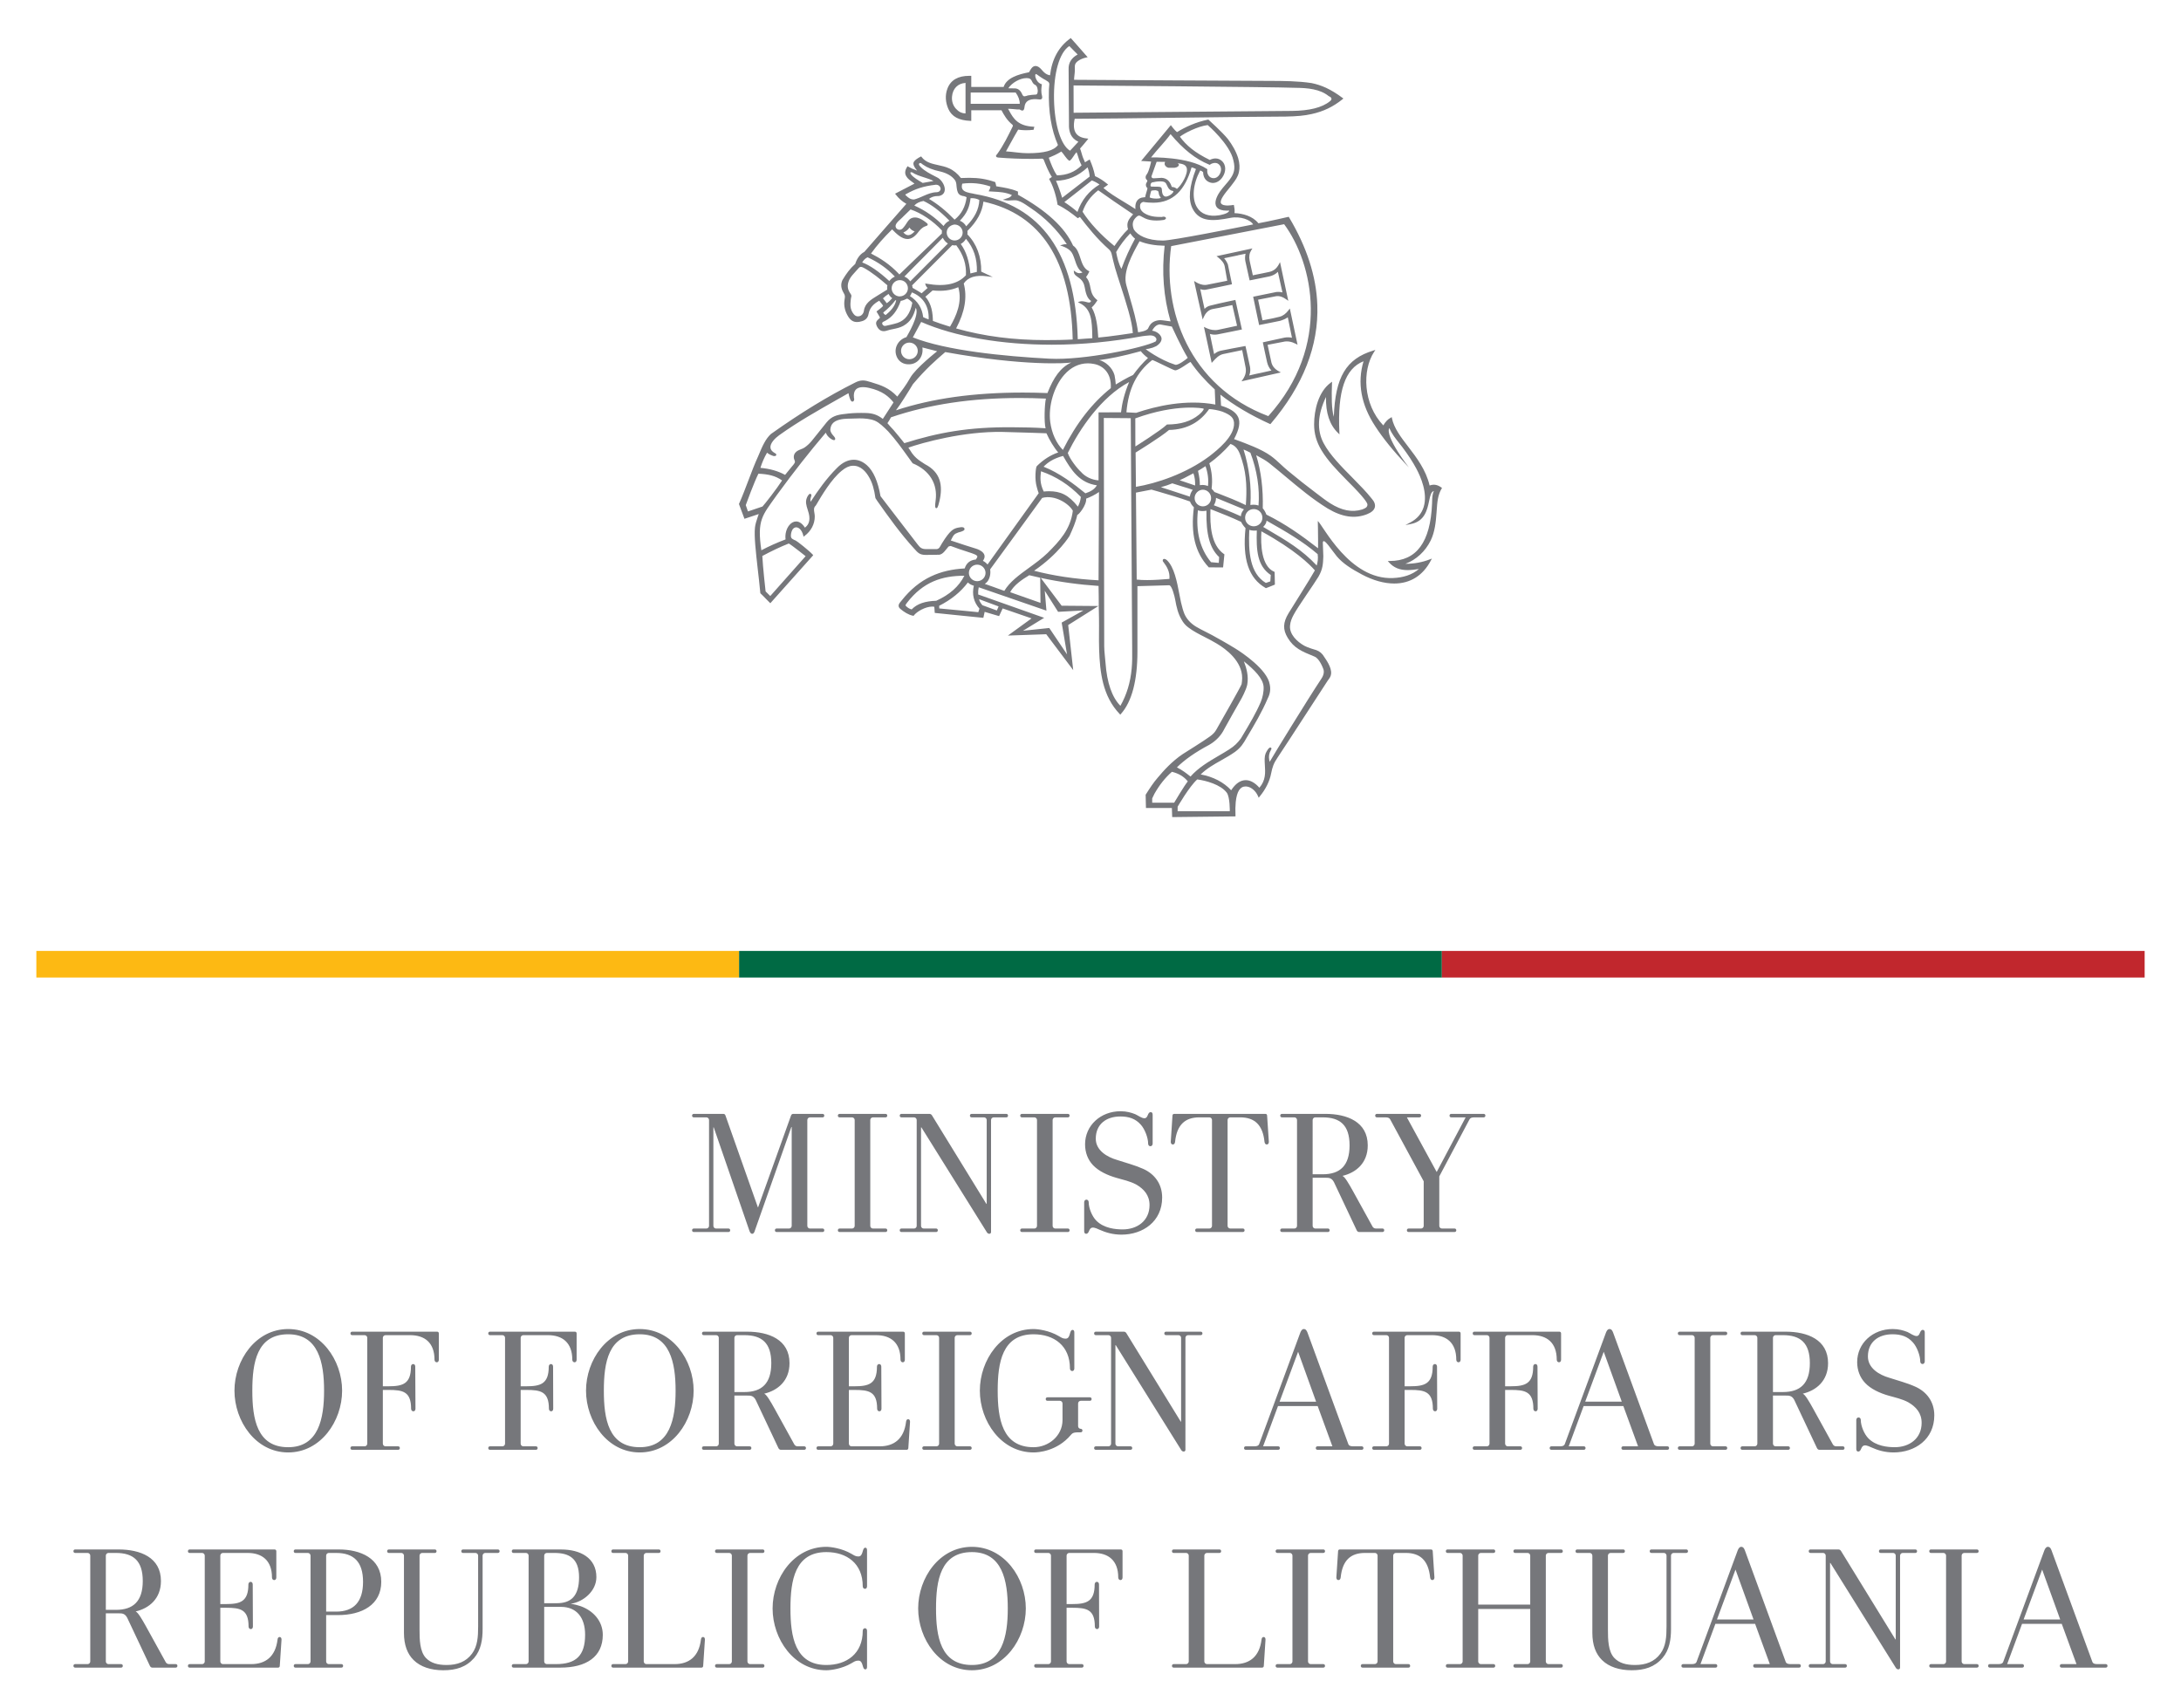
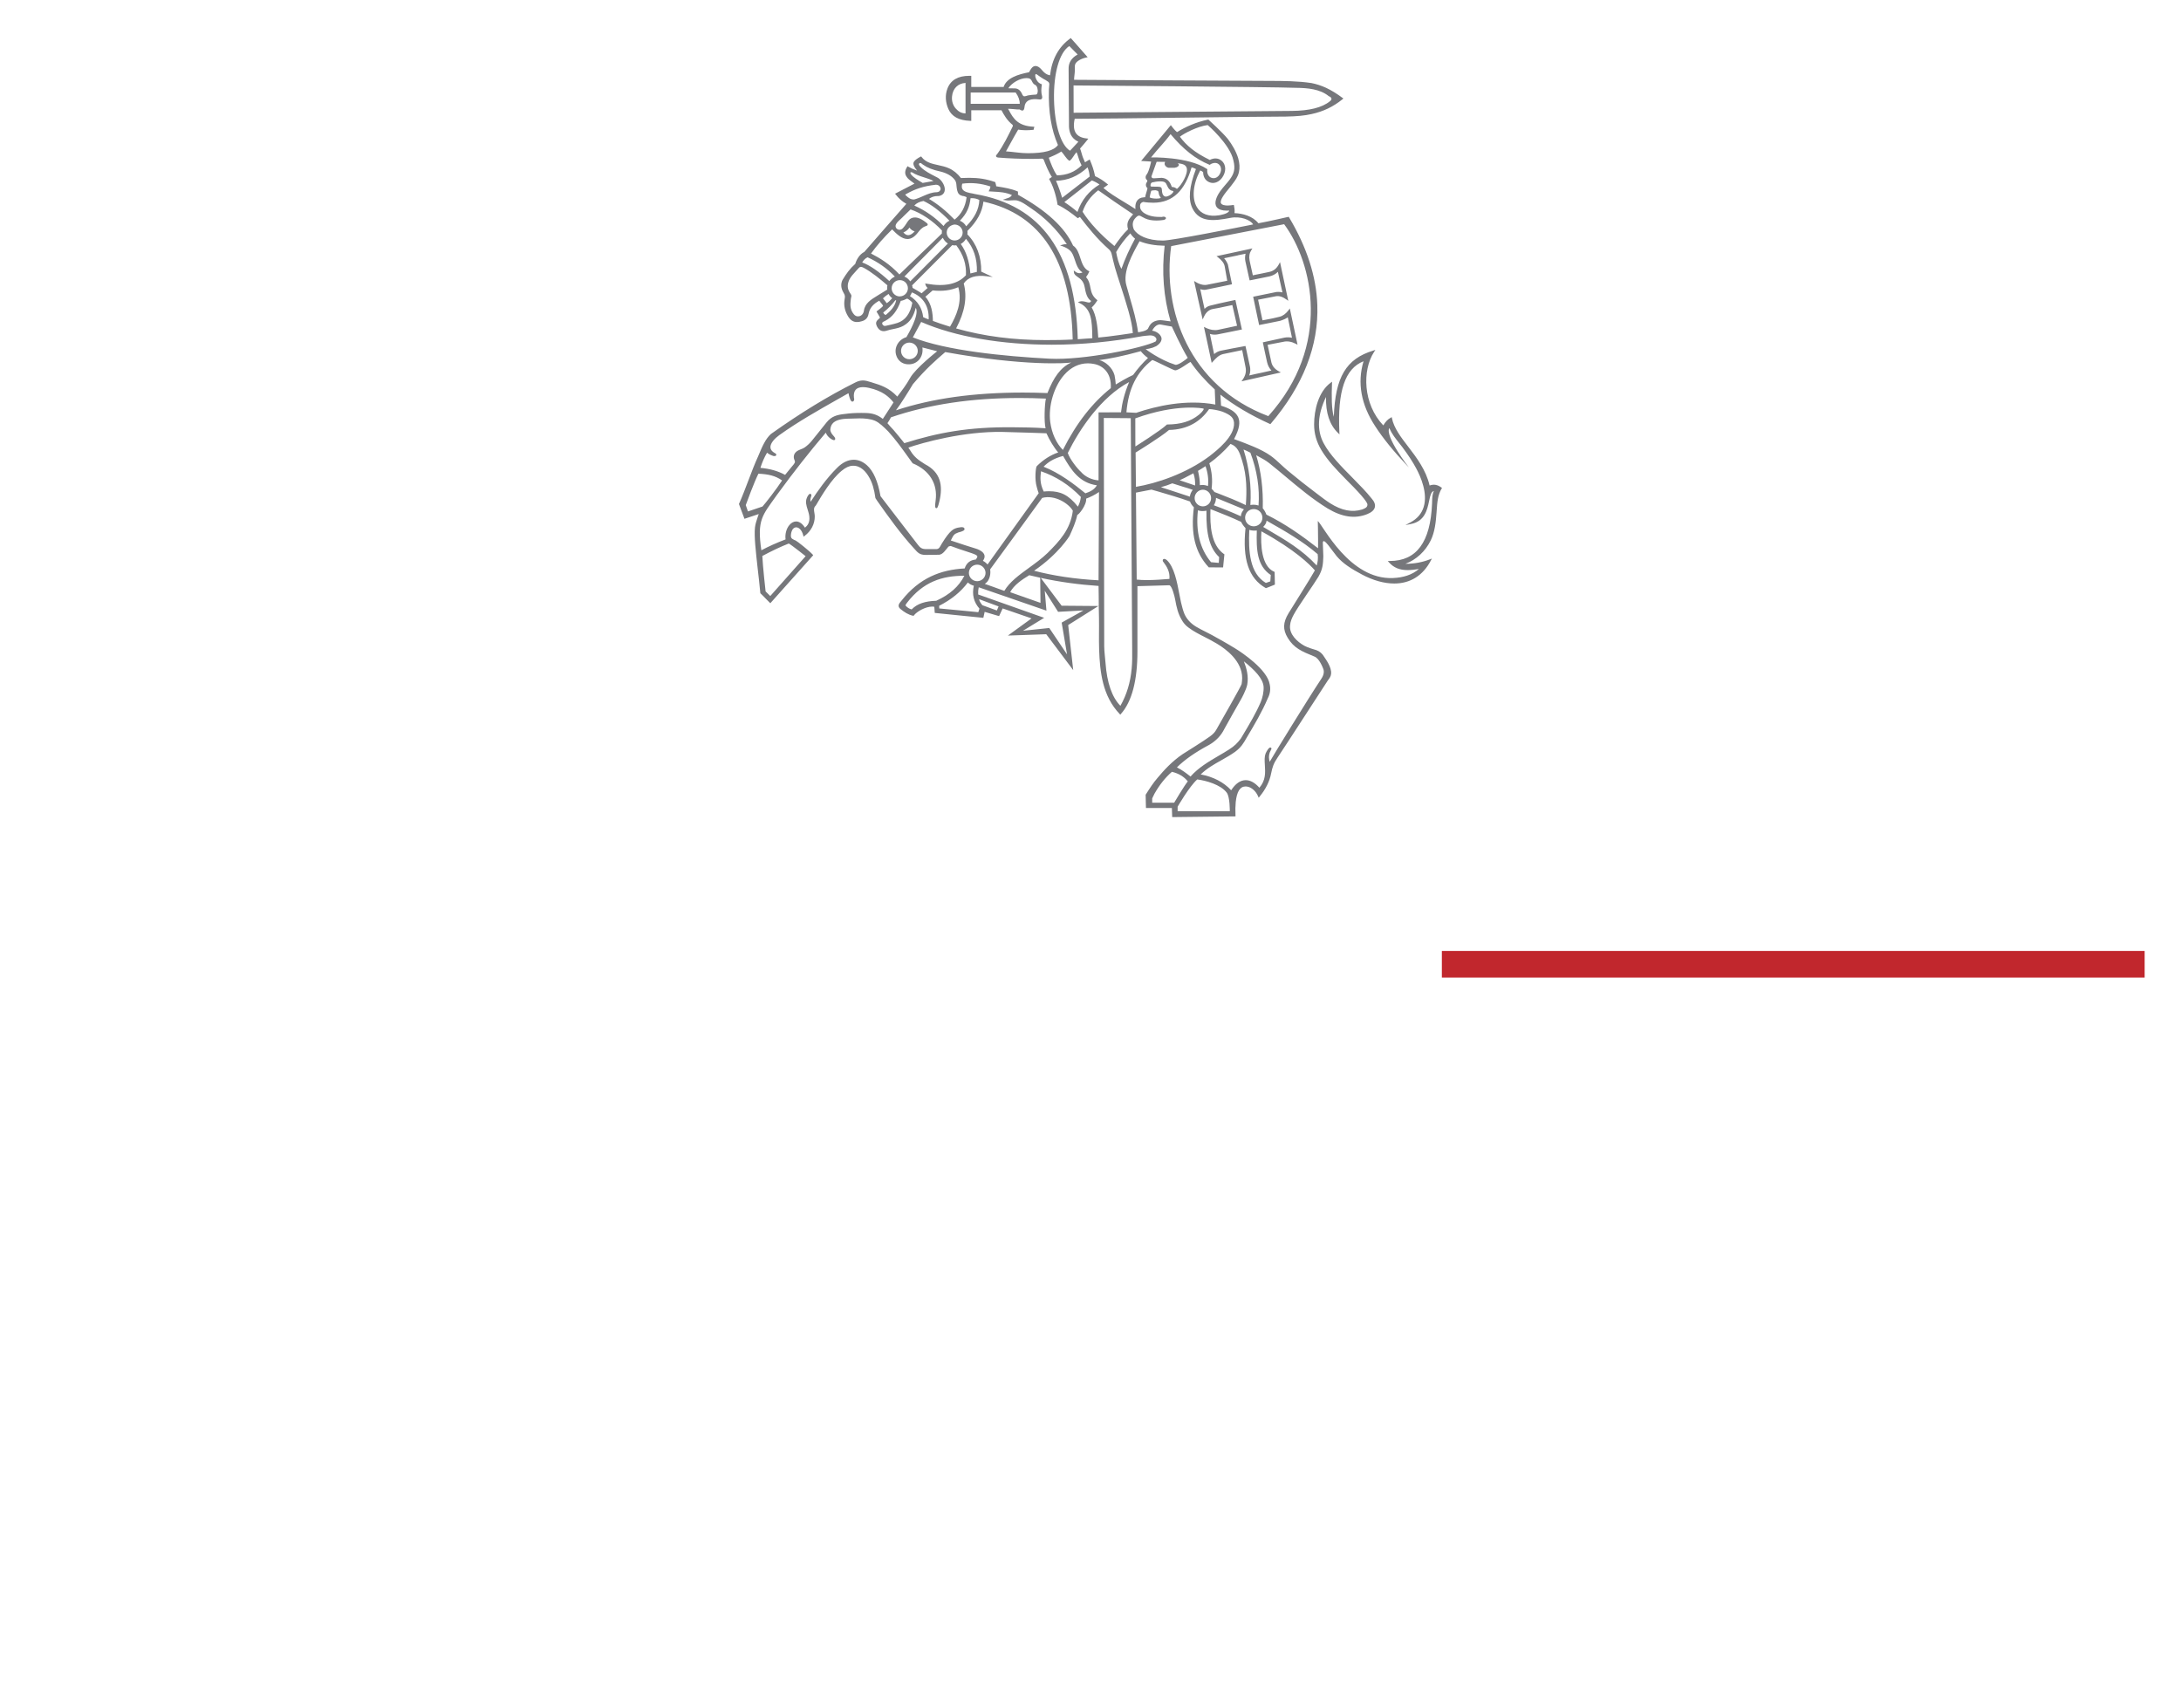
<svg xmlns="http://www.w3.org/2000/svg" width="600" height="470" version="1.1">
-   <path d="m199.59 306.94c-0.097-0.294-0.284-0.48-0.567-0.48h-8.162c-0.284 0-0.47 0.195-0.47 0.48 0 0.294 0.186 0.48 0.47 0.48h3.484c0.382 0 0.714 0.341 0.714 0.724v29.136c0 0.383-0.333 0.724-0.714 0.724h-3.484c-0.284 0-0.47 0.195-0.47 0.48 0 0.294 0.186 0.48 0.47 0.48h9.542c0.284 0 0.479-0.195 0.479-0.48 0-0.283-0.197-0.48-0.479-0.48h-3.435c-0.382 0-0.714-0.341-0.714-0.724v-27.109h0.097l9.767 28.313c0.147 0.43 0.343 0.968 0.812 0.968 0.479 0 0.626-0.538 0.763-0.968l10.012-28.411h0.097v27.207c0 0.383-0.333 0.724-0.714 0.724h-3.435c-0.284 0-0.47 0.195-0.47 0.48 0 0.294 0.186 0.48 0.47 0.48h12.635c0.294 0 0.48-0.195 0.48-0.48 0-0.283-0.186-0.48-0.48-0.48h-3.484c-0.372 0-0.705-0.341-0.705-0.724v-29.136c0-0.383 0.333-0.724 0.705-0.724h3.484c0.294 0 0.48-0.195 0.48-0.48 0-0.294-0.186-0.48-0.48-0.48h-8.104c-0.284 0-0.48 0.195-0.577 0.48l-9.053 25.24h-0.051zm39.823 1.204c0-0.383 0.333-0.724 0.724-0.724h3.474c0.284 0 0.48-0.195 0.48-0.48 0-0.294-0.197-0.48-0.48-0.48h-12.635c-0.284 0-0.48 0.195-0.48 0.48 0 0.294 0.197 0.48 0.48 0.48h3.435c0.382 0 0.714 0.341 0.714 0.724v29.136c0 0.383-0.333 0.724-0.714 0.724h-3.435c-0.284 0-0.48 0.195-0.48 0.48 0 0.294 0.197 0.48 0.48 0.48h12.635c0.284 0 0.48-0.195 0.48-0.48 0-0.283-0.197-0.48-0.48-0.48h-3.474c-0.391 0-0.724-0.341-0.724-0.724zm33.226 0c0-0.383 0.333-0.724 0.714-0.724h3.484c0.284 0 0.47-0.195 0.47-0.48 0-0.294-0.186-0.48-0.47-0.48h-9.542c-0.284 0-0.47 0.195-0.47 0.48 0 0.294 0.186 0.48 0.47 0.48h3.435c0.382 0 0.714 0.341 0.714 0.724v23.068h-0.097l-14.915-24.272c-0.147-0.294-0.431-0.48-0.714-0.48h-7.732c-0.284 0-0.47 0.195-0.47 0.48 0 0.294 0.186 0.48 0.47 0.48h3.484c0.382 0 0.714 0.341 0.714 0.724v29.136c0 0.383-0.333 0.724-0.714 0.724h-3.484c-0.284 0-0.47 0.194-0.47 0.48 0 0.294 0.186 0.48 0.47 0.48h9.542c0.284 0 0.47-0.195 0.47-0.48 0-0.283-0.186-0.48-0.47-0.48h-3.435c-0.382 0-0.714-0.341-0.714-0.724v-27.11h0.097l17.969 28.793c0.147 0.294 0.431 0.488 0.714 0.488 0.284 0 0.48-0.195 0.48-0.488zm16.941 0c0-0.383 0.333-0.724 0.714-0.724h3.484c0.284 0 0.47-0.195 0.47-0.48 0-0.294-0.186-0.48-0.47-0.48h-12.645c-0.284 0-0.47 0.195-0.47 0.48 0 0.294 0.186 0.48 0.47 0.48h3.445c0.372 0 0.705 0.341 0.705 0.724v29.136c0 0.383-0.333 0.724-0.705 0.724h-3.445c-0.284 0-0.47 0.195-0.47 0.48 0 0.294 0.186 0.48 0.47 0.48h12.645c0.284 0 0.47-0.195 0.47-0.48 0-0.283-0.186-0.48-0.47-0.48h-3.484c-0.382 0-0.714-0.341-0.714-0.724zm12.928 30.202c1.713 0.763 3.67 1.34 6.009 1.34 5.902 0 11.196-3.611 11.196-10.208 0-3.758-2.094-6.499-5.236-7.898-2.388-1.057-4.727-1.634-7.203-2.455-2.672-0.774-5.823-2.602-5.823-5.823 0-4.003 2.868-6.127 6.772-6.127 2.29 0 4.15 0.588 5.627 2.269 1.096 1.204 2.006 3.611 2.006 5.197 0 0.391 0.236 0.724 0.617 0.724 0.382 0 0.626-0.333 0.626-0.724v-7.937c0-0.538-0.244-0.724-0.528-0.724-0.949 0-0.666 1.684-1.722 1.684-0.803 0-1.762-0.774-2.525-1.107-1.096-0.441-2.378-0.821-4.052-0.821-5.481 0-9.767 3.905-9.767 9.102 0 2.211 0.753 4.238 2.183 5.735 1.537 1.634 3.964 2.789 6.538 3.514 1.713 0.48 3.67 0.921 5.295 1.781 2.192 1.254 3.719 2.985 3.719 5.686 0 4.326-3.386 6.694-7.389 6.694-1.958 0-5.158-0.294-7.252-2.408-1.194-1.204-2.095-3.474-2.095-5.06 0-0.391-0.244-0.724-0.627-0.724-0.372 0-0.617 0.333-0.617 0.724v7.947c0 0.53 0.244 0.724 0.528 0.724 0.949 0 0.666-1.545 1.713-1.692 0.617-0.111 1.664 0.441 2.006 0.588m20.523-31.886c-0.284 0-0.479 0.195-0.479 0.48l-0.47 7.223c0 0.383 0.186 0.724 0.567 0.724s0.578-0.341 0.617-0.724c0.48-4.717 2.77-6.743 6.675-6.743h2.77c0.382 0 0.714 0.341 0.714 0.724v29.136c0 0.383-0.333 0.724-0.714 0.724h-3.435c-0.284 0-0.48 0.195-0.48 0.48 0 0.294 0.197 0.48 0.48 0.48h12.635c0.284 0 0.479-0.195 0.479-0.48 0-0.283-0.197-0.48-0.479-0.48h-3.474c-0.382 0-0.724-0.341-0.724-0.724v-29.136c0-0.382 0.343-0.724 0.724-0.724h2.76c3.905 0 6.195 2.025 6.675 6.743 0.051 0.383 0.244 0.724 0.617 0.724 0.382 0 0.577-0.341 0.577-0.724l-0.48-7.223c0-0.294-0.186-0.48-0.47-0.48zm46.331 17.049c3.621-0.871 6.91-3.465 6.91-8.378 0-6.508-5.725-8.671-11.686-8.671h-11.911c-0.284 0-0.48 0.195-0.48 0.48 0 0.294 0.197 0.48 0.48 0.48h3.435c0.371 0 0.705 0.341 0.705 0.724v29.136c0 0.383-0.333 0.724-0.705 0.724h-3.435c-0.284 0-0.48 0.195-0.48 0.48 0 0.294 0.197 0.48 0.48 0.48h12.635c0.284 0 0.479-0.195 0.479-0.48 0-0.283-0.197-0.48-0.479-0.48h-3.484c-0.382 0-0.714-0.341-0.714-0.724v-13.242h3.474c0.861 0 1.722-0.059 2.388 1.204l6.254 13.242c0.136 0.294 0.372 0.48 0.666 0.48h6.43c0.294 0 0.479-0.195 0.479-0.48 0-0.283-0.186-0.48-0.479-0.48h-1.81c-0.382 0-0.763-0.194-0.949-0.577l-5.393-9.777c-1.096-1.978-2.192-3.856-2.809-4.091zm-8.25-15.365c0-0.383 0.333-0.724 0.714-0.724h2.055c4.766 0 7.389 2.122 7.389 7.712 0 5.579-2.623 7.947-7.389 7.947h-2.77zm42.093-0.724-7.967 15.032-8.201-15.032h3.435c0.284 0 0.479-0.195 0.479-0.48 0-0.294-0.197-0.48-0.479-0.48h-11.676c-0.294 0-0.479 0.195-0.479 0.48 0 0.294 0.186 0.48 0.479 0.48h2.378c0.714 0 1.096 0.195 1.282 0.577l9.21 17.01v12.273c0 0.383-0.333 0.724-0.714 0.724h-3.435c-0.284 0-0.48 0.195-0.48 0.48 0 0.294 0.197 0.48 0.48 0.48h12.635c0.284 0 0.48-0.195 0.48-0.48 0-0.283-0.197-0.48-0.48-0.48h-3.484c-0.382 0-0.714-0.341-0.714-0.724v-13.623l8.299-15.659c0.186-0.382 0.567-0.577 1.282-0.577h2.623c0.284 0 0.48-0.195 0.48-0.48 0-0.294-0.197-0.48-0.48-0.48h-8.916c-0.284 0-0.47 0.195-0.47 0.48 0 0.294 0.186 0.48 0.47 0.48zm-314.05 75.19c0 7.702-1.527 15.561-9.875 15.561-8.622 0-9.865-7.859-9.865-15.561 0-7.702 1.243-15.512 9.865-15.512 8.348 0 9.875 7.81 9.875 15.512m4.962 0c0-8.427-5.911-16.951-14.837-16.951-8.916 0-14.778 8.524-14.778 16.951 0 8.426 5.862 17 14.778 17 8.926 0 14.837-8.573 14.837-17m18.742-15.267c3.915 0 6.675 2.025 6.675 6.743 0 0.383 0.244 0.724 0.626 0.724 0.372 0 0.567-0.341 0.567-0.724v-7.223c0-0.294-0.197-0.48-0.479-0.48h-23.361c-0.284 0-0.48 0.194-0.48 0.48 0 0.283 0.197 0.48 0.48 0.48h3.435c0.382 0 0.714 0.333 0.714 0.724v29.136c0 0.383-0.333 0.724-0.714 0.724h-3.435c-0.284 0-0.48 0.195-0.48 0.48 0 0.294 0.197 0.48 0.48 0.48h12.635c0.284 0 0.48-0.195 0.48-0.48 0-0.283-0.197-0.48-0.48-0.48h-3.474c-0.391 0-0.724-0.341-0.724-0.724v-14.788h1.576c3.915 0 6.195 0.43 6.195 5.158 0 0.383 0.244 0.724 0.626 0.724s0.577-0.341 0.577-0.724l-0.059-11.558c0-0.391-0.186-0.724-0.567-0.724s-0.617 0.333-0.617 0.724c0 4.717-2.241 5.393-6.156 5.393h-1.576v-13.34c0-0.391 0.333-0.724 0.724-0.724zm37.905 0c3.915 0 6.675 2.025 6.675 6.743 0 0.383 0.244 0.724 0.626 0.724s0.567-0.341 0.567-0.724v-7.223c0-0.294-0.186-0.48-0.48-0.48h-23.361c-0.284 0-0.47 0.194-0.47 0.48 0 0.283 0.186 0.48 0.47 0.48h3.435c0.382 0 0.714 0.333 0.714 0.724v29.136c0 0.383-0.333 0.724-0.714 0.724h-3.435c-0.284 0-0.47 0.195-0.47 0.48 0 0.294 0.186 0.48 0.47 0.48h12.635c0.294 0 0.479-0.195 0.479-0.48 0-0.283-0.186-0.48-0.479-0.48h-3.484c-0.372 0-0.705-0.341-0.705-0.724v-14.788h1.566c3.915 0 6.205 0.43 6.205 5.158 0 0.383 0.236 0.724 0.617 0.724 0.382 0 0.567-0.341 0.567-0.724l-0.037-11.558c0-0.391-0.197-0.724-0.577-0.724-0.382 0-0.617 0.333-0.617 0.724 0 4.717-2.241 5.393-6.156 5.393h-1.566v-13.34c0-0.391 0.333-0.724 0.705-0.724zm35.096 15.267c0 7.702-1.527 15.561-9.865 15.561-8.632 0-9.875-7.859-9.875-15.561 0-7.702 1.243-15.512 9.875-15.512 8.338 0 9.865 7.81 9.865 15.512m4.962 0c0-8.427-5.911-16.951-14.827-16.951s-14.778 8.524-14.778 16.951c0 8.426 5.862 17 14.778 17 8.916 0 14.827-8.573 14.827-17m19.456 0.821c3.631-0.871 6.919-3.474 6.919-8.387 0-6.498-5.716-8.662-11.676-8.662h-11.92c-0.294 0-0.479 0.195-0.479 0.48 0 0.283 0.186 0.48 0.479 0.48h3.425c0.382 0 0.714 0.333 0.714 0.724v29.136c0 0.383-0.333 0.724-0.714 0.724h-3.425c-0.294 0-0.479 0.194-0.479 0.48 0 0.294 0.186 0.48 0.479 0.48h12.625c0.294 0 0.479-0.195 0.479-0.48 0-0.283-0.186-0.48-0.479-0.48h-3.474c-0.382 0-0.714-0.341-0.714-0.724v-13.242h3.484c0.851 0 1.713-0.059 2.378 1.204l6.244 13.242c0.147 0.294 0.382 0.48 0.666 0.48h6.44c0.284 0 0.479-0.195 0.479-0.48 0-0.283-0.197-0.48-0.479-0.48h-1.81c-0.382 0-0.763-0.195-0.949-0.577l-5.393-9.777c-1.096-1.978-2.192-3.856-2.819-4.101zm-8.241-15.365c0-0.391 0.333-0.724 0.714-0.724h2.045c4.776 0 7.389 2.122 7.389 7.702 0 5.588-2.613 7.947-7.389 7.947h-2.76zm32.209 29.86c-0.382 0-0.714-0.341-0.714-0.724v-14.788h1.566c3.915 0 6.205 0.43 6.205 5.158 0 0.382 0.236 0.724 0.617 0.724 0.382 0 0.578-0.341 0.578-0.724l-0.051-11.558c0-0.391-0.197-0.724-0.578-0.724-0.382 0-0.617 0.333-0.617 0.724 0 4.717-2.241 5.393-6.156 5.393h-1.566v-13.34c0-0.391 0.333-0.724 0.714-0.724h6.812c3.915 0 6.675 2.025 6.675 6.743 0 0.382 0.244 0.724 0.626 0.724 0.382 0 0.567-0.341 0.567-0.724v-7.223c0-0.294-0.186-0.48-0.47-0.48h-23.371c-0.284 0-0.47 0.195-0.47 0.48 0 0.283 0.186 0.48 0.47 0.48h3.435c0.382 0 0.714 0.333 0.714 0.724v29.136c0 0.383-0.333 0.724-0.714 0.724h-3.435c-0.284 0-0.47 0.194-0.47 0.48 0 0.294 0.186 0.48 0.47 0.48h24.32c0.284 0 0.48-0.195 0.48-0.48l0.47-7.223c0-0.382-0.136-0.724-0.519-0.724-0.382 0-0.528 0.341-0.577 0.724-0.567 4.717-3.337 6.743-7.242 6.743zm28.392-29.86c0-0.391 0.333-0.724 0.724-0.724h3.474c0.284 0 0.48-0.195 0.48-0.48 0-0.294-0.197-0.48-0.48-0.48h-12.635c-0.284 0-0.48 0.195-0.48 0.48 0 0.283 0.197 0.48 0.48 0.48h3.435c0.382 0 0.714 0.333 0.714 0.724v29.136c0 0.382-0.333 0.724-0.714 0.724h-3.435c-0.284 0-0.48 0.195-0.48 0.48 0 0.294 0.197 0.48 0.48 0.48h12.635c0.284 0 0.48-0.194 0.48-0.48 0-0.283-0.197-0.48-0.48-0.48h-3.474c-0.391 0-0.724-0.341-0.724-0.724zm34.675 25.045c-0.391 0-0.724-0.341-0.724-0.724v-6.263c0-0.383 0.333-0.724 0.724-0.724h2.525c0.284 0 0.47-0.195 0.47-0.48 0-0.283-0.186-0.48-0.47-0.48h-11.686c-0.284 0-0.47 0.195-0.47 0.48 0 0.294 0.186 0.48 0.47 0.48h3.435c0.382 0 0.714 0.341 0.714 0.724v4.58c0 4.326-3.817 7.467-7.967 7.467-8.622 0-9.865-7.859-9.865-15.561s1.243-15.512 9.865-15.512c5.628 0 10.012 3.132 10.012 9.395 0 0.383 0.244 0.724 0.627 0.724 0.382 0 0.578-0.341 0.578-0.724v-9.875c0-0.527-0.197-0.724-0.48-0.724-0.959 0-0.48 2.408-1.908 2.408-0.812 0-1.145-0.283-1.908-0.716-2.623-1.545-5.725-1.928-6.919-1.928-8.916 0-14.778 8.524-14.778 16.951 0 8.426 5.862 17 14.778 17 1.194 0 6.44-0.283 10.257-4.815 0.567-0.674 0.959-0.724 2.721-0.724 0.284 0 0.47-0.195 0.47-0.48 0-0.283-0.186-0.48-0.47-0.48m28.803-25.045c0-0.391 0.333-0.724 0.714-0.724h3.484c0.284 0 0.48-0.195 0.48-0.48 0-0.294-0.197-0.48-0.48-0.48h-9.532c-0.294 0-0.479 0.195-0.479 0.48 0 0.283 0.186 0.48 0.479 0.48h3.425c0.382 0 0.714 0.333 0.714 0.724v23.068h-0.089l-14.925-24.272c-0.147-0.294-0.431-0.48-0.714-0.48h-7.732c-0.284 0-0.47 0.195-0.47 0.48 0 0.283 0.186 0.48 0.47 0.48h3.484c0.382 0 0.714 0.333 0.714 0.724v29.136c0 0.383-0.333 0.724-0.714 0.724h-3.484c-0.284 0-0.47 0.195-0.47 0.48 0 0.294 0.186 0.48 0.47 0.48h9.542c0.284 0 0.479-0.195 0.479-0.48 0-0.283-0.197-0.48-0.479-0.48h-3.435c-0.382 0-0.714-0.341-0.714-0.724v-27.109h0.097l17.969 28.793c0.147 0.294 0.431 0.48 0.724 0.48 0.284 0 0.47-0.195 0.47-0.48zm20.269 29.282c-0.147 0.383-0.578 0.577-1.292 0.577h-2.388c-0.284 0-0.47 0.195-0.47 0.48 0 0.294 0.186 0.48 0.47 0.48h8.916c0.294 0 0.48-0.195 0.48-0.48 0-0.283-0.186-0.48-0.48-0.48h-4.14l4.101-11.079h10.912l4.052 11.079h-4.101c-0.284 0-0.47 0.195-0.47 0.48 0 0.294 0.186 0.48 0.47 0.48h12.165c0.284 0 0.479-0.195 0.479-0.48 0-0.283-0.197-0.48-0.479-0.48h-2.388c-0.714 0-1.145-0.195-1.282-0.577l-11.255-30.731c-0.197-0.48-0.431-0.96-1.008-0.96-0.47 0-0.763 0.48-0.949 0.96zm10.726-25.436 4.952 13.731h-10.051zm36.838-4.57c3.905 0 6.675 2.025 6.675 6.743 0 0.383 0.236 0.724 0.617 0.724 0.382 0 0.578-0.341 0.578-0.724v-7.223c0-0.294-0.197-0.48-0.48-0.48h-23.371c-0.284 0-0.47 0.195-0.47 0.48 0 0.283 0.186 0.48 0.47 0.48h3.435c0.382 0 0.714 0.333 0.714 0.724v29.136c0 0.383-0.333 0.724-0.714 0.724h-3.435c-0.284 0-0.47 0.195-0.47 0.48 0 0.294 0.186 0.48 0.47 0.48h12.635c0.294 0 0.48-0.195 0.48-0.48 0-0.283-0.186-0.48-0.48-0.48h-3.474c-0.382 0-0.714-0.341-0.714-0.724v-14.788h1.576c3.905 0 6.195 0.43 6.195 5.158 0 0.383 0.236 0.724 0.617 0.724 0.382 0 0.577-0.341 0.577-0.724l-0.051-11.558c0-0.391-0.197-0.724-0.577-0.724-0.372 0-0.617 0.333-0.617 0.724 0 4.717-2.241 5.393-6.146 5.393h-1.576v-13.34c0-0.391 0.333-0.724 0.714-0.724zm27.638 0c3.915 0 6.675 2.025 6.675 6.743 0 0.383 0.244 0.724 0.626 0.724 0.372 0 0.567-0.341 0.567-0.724v-7.223c0-0.294-0.197-0.48-0.48-0.48h-23.361c-0.284 0-0.47 0.195-0.47 0.48 0 0.283 0.186 0.48 0.47 0.48h3.435c0.382 0 0.714 0.333 0.714 0.724v29.136c0 0.383-0.333 0.724-0.714 0.724h-3.435c-0.284 0-0.47 0.195-0.47 0.48 0 0.294 0.186 0.48 0.47 0.48h12.635c0.294 0 0.479-0.195 0.479-0.48 0-0.283-0.186-0.48-0.479-0.48h-3.484c-0.372 0-0.705-0.341-0.705-0.724v-14.788h1.566c3.915 0 6.205 0.43 6.205 5.158 0 0.383 0.236 0.724 0.617 0.724 0.382 0 0.567-0.341 0.567-0.724l-0.051-11.558c0-0.391-0.186-0.724-0.567-0.724s-0.617 0.333-0.617 0.724c0 4.717-2.241 5.393-6.156 5.393h-1.566v-13.34c0-0.391 0.333-0.724 0.705-0.724zm8.877 30.006c-0.136 0.383-0.567 0.577-1.282 0.577h-2.388c-0.284 0-0.479 0.195-0.479 0.48 0 0.294 0.197 0.48 0.479 0.48h8.916c0.284 0 0.48-0.195 0.48-0.48 0-0.283-0.197-0.48-0.48-0.48h-4.15l4.101-11.079h10.922l4.052 11.079h-4.101c-0.284 0-0.48 0.195-0.48 0.48 0 0.294 0.197 0.48 0.48 0.48h12.155c0.294 0 0.48-0.195 0.48-0.48 0-0.283-0.186-0.48-0.48-0.48h-2.378c-0.714 0-1.145-0.195-1.292-0.577l-11.255-30.731c-0.186-0.48-0.421-0.96-0.998-0.96-0.48 0-0.763 0.48-0.949 0.96zm10.726-25.436 4.962 13.731h-10.061zm29.312-3.846c0-0.391 0.333-0.724 0.714-0.724h3.474c0.284 0 0.479-0.195 0.479-0.48 0-0.294-0.197-0.48-0.479-0.48h-12.635c-0.284 0-0.48 0.195-0.48 0.48 0 0.283 0.197 0.48 0.48 0.48h3.435c0.382 0 0.714 0.333 0.714 0.724v29.136c0 0.382-0.333 0.724-0.714 0.724h-3.435c-0.284 0-0.48 0.195-0.48 0.48 0 0.294 0.197 0.48 0.48 0.48h12.635c0.284 0 0.48-0.195 0.48-0.48 0-0.283-0.197-0.48-0.48-0.48h-3.474c-0.382 0-0.714-0.341-0.714-0.724zm25.485 15.365c3.631-0.871 6.919-3.474 6.919-8.387 0-6.498-5.725-8.661-11.686-8.661h-11.911c-0.294 0-0.479 0.195-0.479 0.48 0 0.283 0.186 0.48 0.479 0.48h3.425c0.382 0 0.714 0.333 0.714 0.724v29.136c0 0.383-0.333 0.724-0.714 0.724h-3.425c-0.294 0-0.479 0.195-0.479 0.48 0 0.294 0.186 0.48 0.479 0.48h12.625c0.294 0 0.48-0.195 0.48-0.48 0-0.283-0.186-0.48-0.48-0.48h-3.474c-0.382 0-0.714-0.341-0.714-0.724v-13.242h3.474c0.861 0 1.722-0.059 2.388 1.204l6.244 13.242c0.147 0.294 0.382 0.48 0.666 0.48h6.44c0.284 0 0.48-0.195 0.48-0.48 0-0.283-0.197-0.48-0.48-0.48h-1.81c-0.382 0-0.763-0.195-0.949-0.577l-5.393-9.777c-1.096-1.978-2.192-3.856-2.819-4.101zm-8.241-15.365c0-0.391 0.333-0.724 0.714-0.724h2.045c4.776 0 7.389 2.122 7.389 7.702 0 5.588-2.613 7.947-7.389 7.947h-2.76zm27.168 30.193c1.713 0.774 3.67 1.351 6.009 1.351 5.911 0 11.206-3.611 11.206-10.208 0-3.758-2.104-6.499-5.246-7.898-2.378-1.068-4.727-1.634-7.203-2.455-2.672-0.774-5.813-2.602-5.813-5.833 0-3.993 2.858-6.117 6.772-6.117 2.29 0 4.15 0.577 5.628 2.269 1.096 1.204 1.997 3.611 1.997 5.197 0 0.383 0.244 0.724 0.626 0.724 0.372 0 0.617-0.341 0.617-0.724v-7.947c0-0.527-0.244-0.724-0.528-0.724-0.949 0-0.666 1.692-1.713 1.692-0.812 0-1.762-0.774-2.525-1.115-1.096-0.43-2.388-0.813-4.052-0.813-5.49 0-9.777 3.905-9.777 9.102 0 2.211 0.764 4.238 2.192 5.735 1.527 1.634 3.964 2.789 6.538 3.514 1.713 0.48 3.66 0.91 5.285 1.781 2.192 1.254 3.719 2.985 3.719 5.676 0 4.336-3.386 6.704-7.389 6.704-1.958 0-5.148-0.294-7.242-2.416-1.194-1.204-2.104-3.465-2.104-5.05 0-0.391-0.236-0.724-0.617-0.724-0.382 0-0.626 0.333-0.626 0.724v7.947c0 0.527 0.244 0.716 0.528 0.716 0.949 0 0.666-1.537 1.722-1.684 0.617-0.111 1.664 0.441 1.997 0.577m-477.55 45.093c3.621-0.86 6.91-3.465 6.91-8.378 0-6.508-5.716-8.671-11.676-8.671h-11.92c-0.284 0-0.479 0.195-0.479 0.48 0 0.294 0.197 0.48 0.479 0.48h3.435c0.382 0 0.714 0.341 0.714 0.724v29.136c0 0.391-0.333 0.724-0.714 0.724h-3.435c-0.284 0-0.479 0.195-0.479 0.48 0 0.294 0.197 0.488 0.479 0.488h12.635c0.284 0 0.47-0.195 0.47-0.488 0-0.283-0.186-0.48-0.47-0.48h-3.484c-0.382 0-0.714-0.333-0.714-0.724v-13.242h3.484c0.851 0 1.713-0.059 2.388 1.204l6.244 13.242c0.136 0.294 0.382 0.488 0.666 0.488h6.43c0.294 0 0.479-0.195 0.479-0.488 0-0.283-0.186-0.48-0.479-0.48h-1.81c-0.382 0-0.763-0.195-0.949-0.577l-5.393-9.777c-1.096-1.978-2.192-3.846-2.809-4.091zm-8.25-15.365c0-0.383 0.333-0.724 0.714-0.724h2.055c4.766 0 7.389 2.125 7.389 7.712 0 5.588-2.623 7.947-7.389 7.947h-2.77zm32.209 29.86c-0.382 0-0.714-0.333-0.714-0.724v-14.778h1.576c3.905 0 6.195 0.43 6.195 5.148 0 0.383 0.236 0.724 0.617 0.724 0.391 0 0.578-0.341 0.578-0.724l-0.051-11.558c0-0.382-0.197-0.724-0.567-0.724-0.382 0-0.626 0.341-0.626 0.724 0 4.717-2.241 5.393-6.146 5.393h-1.576v-13.34c0-0.383 0.333-0.724 0.714-0.724h6.822c3.905 0 6.675 2.025 6.675 6.743 0 0.391 0.236 0.724 0.617 0.724 0.382 0 0.578-0.333 0.578-0.724v-7.223c0-0.283-0.197-0.48-0.479-0.48h-23.361c-0.294 0-0.479 0.195-0.479 0.48 0 0.294 0.186 0.48 0.479 0.48h3.425c0.391 0 0.724 0.341 0.724 0.724v29.136c0 0.391-0.333 0.724-0.724 0.724h-3.425c-0.294 0-0.479 0.195-0.479 0.48 0 0.294 0.186 0.488 0.479 0.488h24.311c0.294 0 0.48-0.195 0.48-0.488l0.479-7.223c0-0.383-0.147-0.716-0.528-0.716-0.382 0-0.528 0.333-0.567 0.716-0.577 4.727-3.337 6.743-7.252 6.743zm31.641-13.486c6.675 0 11.92-2.887 11.92-9.151 0-6.499-5.725-8.906-11.686-8.906h-11.92c-0.284 0-0.47 0.195-0.47 0.48 0 0.294 0.186 0.48 0.47 0.48h3.435c0.382 0 0.714 0.341 0.714 0.724v29.136c0 0.391-0.333 0.724-0.714 0.724h-3.435c-0.284 0-0.47 0.195-0.47 0.48 0 0.294 0.186 0.488 0.47 0.488h12.635c0.294 0 0.479-0.195 0.479-0.488 0-0.283-0.186-0.48-0.479-0.48h-3.474c-0.382 0-0.714-0.333-0.714-0.724v-12.762zm-3.24-16.373c0-0.383 0.333-0.724 0.714-0.724h2.046c4.766 0 7.389 2.369 7.389 7.947 0 5.588-2.623 8.191-7.389 8.191h-2.76zm41.81 19.456c0 2.848-0.147 5.442-1.673 7.516-1.664 2.261-4.052 3.132-7.007 3.132-2.427 0-4.336-0.53-5.676-1.928-1.713-1.781-1.762-5.148-1.762-7.751v-20.425c0-0.383 0.333-0.724 0.714-0.724h3.484c0.284 0 0.479-0.195 0.479-0.48 0-0.283-0.197-0.48-0.479-0.48h-12.635c-0.284 0-0.48 0.195-0.48 0.48 0 0.294 0.197 0.48 0.48 0.48h3.435c0.372 0 0.714 0.341 0.714 0.724v21.286c0 3.327 0.949 5.784 2.662 7.467 1.908 1.878 4.776 2.799 8.152 2.799 3.533 0 6.303-0.871 8.495-3.376 1.899-2.211 2.329-5.06 2.329-7.947v-20.229c0-0.383 0.333-0.724 0.714-0.724h3.484c0.284 0 0.479-0.195 0.479-0.48 0-0.283-0.197-0.48-0.479-0.48h-9.581c-0.284 0-0.48 0.195-0.48 0.48 0 0.294 0.197 0.48 0.48 0.48h3.435c0.372 0 0.714 0.341 0.714 0.724zm20.993-20.181c4.003 0 6.773 1.448 6.773 6.694 0 5.354-2.388 7.135-6.107 7.135h-3.484v-13.105c0-0.383 0.333-0.724 0.724-0.724zm-11.255-0.96c-0.284 0-0.479 0.195-0.479 0.48 0 0.294 0.197 0.48 0.479 0.48h3.435c0.382 0 0.714 0.341 0.714 0.724v29.136c0 0.391-0.333 0.724-0.714 0.724h-3.435c-0.284 0-0.479 0.195-0.479 0.48 0 0.294 0.197 0.488 0.479 0.488h12.87c7.154 0 11.686-2.985 11.686-9.014 0-3.797-2.623-6.645-6.107-7.898-0.851-0.283-1.762-0.53-2.662-0.627v-0.029c3.474-0.538 7.007-3.523 7.007-7.33 0-5.295-4.433-7.604-9.679-7.604zm13.065 15.796c4.238 0 6.626 2.887 6.626 7.663 0 5.774-2.525 8.084-8.015 8.084h-2.515c-0.391 0-0.724-0.333-0.724-0.724v-15.023zm14.318-15.796c-0.284 0-0.47 0.195-0.47 0.48 0 0.294 0.186 0.48 0.47 0.48h3.435c0.382 0 0.714 0.341 0.714 0.724v29.136c0 0.391-0.333 0.724-0.714 0.724h-3.435c-0.284 0-0.47 0.195-0.47 0.48 0 0.294 0.186 0.488 0.47 0.488h24.32c0.284 0 0.47-0.195 0.47-0.488l0.479-7.223c0-0.383-0.136-0.716-0.519-0.716-0.382 0-0.528 0.333-0.578 0.716-0.567 4.727-3.337 6.743-7.242 6.743h-7.781c-0.372 0-0.705-0.333-0.705-0.724v-29.136c0-0.383 0.333-0.724 0.705-0.724h3.435c0.294 0 0.48-0.195 0.48-0.48 0-0.283-0.186-0.48-0.48-0.48zm36.965 1.684c0-0.383 0.333-0.724 0.714-0.724h3.484c0.284 0 0.479-0.195 0.479-0.48 0-0.283-0.197-0.48-0.479-0.48h-12.635c-0.284 0-0.48 0.195-0.48 0.48 0 0.294 0.197 0.48 0.48 0.48h3.435c0.382 0 0.714 0.341 0.714 0.724v29.136c0 0.391-0.333 0.724-0.714 0.724h-3.435c-0.284 0-0.48 0.195-0.48 0.48 0 0.294 0.197 0.488 0.48 0.488h12.635c0.284 0 0.479-0.195 0.479-0.488 0-0.283-0.197-0.48-0.479-0.48h-3.484c-0.382 0-0.714-0.333-0.714-0.724zm21.698-0.96c5.628 0 10.022 3.132 10.022 9.386 0 0.391 0.236 0.724 0.617 0.724 0.382 0 0.567-0.333 0.567-0.724v-9.875c0-0.53-0.186-0.716-0.47-0.716-0.959 0-0.479 2.408-1.908 2.408-0.812 0-1.145-0.294-1.908-0.724-2.623-1.537-5.725-1.928-6.919-1.928-8.906 0-14.778 8.524-14.778 16.951 0 8.427 5.872 17.009 14.778 17.009 1.194 0 4.296-0.391 6.919-1.928 0.763-0.441 1.096-0.724 1.908-0.724 1.429 0 0.949 2.408 1.908 2.408 0.284 0 0.47-0.195 0.47-0.724v-9.875c0-0.383-0.186-0.724-0.567-0.724s-0.617 0.341-0.617 0.724c0 6.263-4.394 9.395-10.022 9.395-8.622 0-9.865-7.849-9.865-15.561 0-7.702 1.243-15.502 9.865-15.502m49.923 15.502c0 7.712-1.527 15.561-9.865 15.561-8.632 0-9.875-7.849-9.875-15.561 0-7.702 1.243-15.502 9.875-15.502 8.338 0 9.865 7.8 9.865 15.502m4.962 0c0-8.426-5.911-16.951-14.827-16.951-8.916 0-14.788 8.524-14.788 16.951s5.872 17.009 14.788 17.009c8.916 0 14.827-8.583 14.827-17.009m18.742-15.268c3.915 0 6.684 2.025 6.684 6.743 0 0.391 0.236 0.724 0.617 0.724 0.382 0 0.567-0.333 0.567-0.724v-7.223c0-0.283-0.186-0.48-0.479-0.48h-23.361c-0.284 0-0.47 0.195-0.47 0.48 0 0.294 0.186 0.48 0.47 0.48h3.435c0.382 0 0.714 0.341 0.714 0.724v29.136c0 0.391-0.333 0.724-0.714 0.724h-3.435c-0.284 0-0.47 0.194-0.47 0.48 0 0.294 0.186 0.488 0.47 0.488h12.645c0.284 0 0.47-0.194 0.47-0.488 0-0.283-0.186-0.48-0.47-0.48h-3.484c-0.382 0-0.714-0.333-0.714-0.724v-14.778h1.566c3.915 0 6.205 0.43 6.205 5.148 0 0.382 0.236 0.724 0.617 0.724 0.382 0 0.567-0.341 0.567-0.724l-0.037-11.558c0-0.383-0.197-0.724-0.578-0.724-0.382 0-0.617 0.341-0.617 0.724 0 4.717-2.241 5.393-6.156 5.393h-1.566v-13.34c0-0.383 0.333-0.724 0.714-0.724zm21.932-0.96c-0.284 0-0.47 0.195-0.47 0.48 0 0.294 0.186 0.48 0.47 0.48h3.435c0.382 0 0.714 0.341 0.714 0.724v29.136c0 0.391-0.333 0.724-0.714 0.724h-3.435c-0.284 0-0.47 0.195-0.47 0.48 0 0.294 0.186 0.488 0.47 0.488h24.32c0.284 0 0.479-0.195 0.479-0.488l0.47-7.223c0-0.383-0.136-0.716-0.519-0.716-0.382 0-0.528 0.333-0.577 0.716-0.567 4.727-3.337 6.743-7.242 6.743h-7.771c-0.382 0-0.724-0.333-0.724-0.724v-29.136c0-0.383 0.343-0.724 0.724-0.724h3.435c0.284 0 0.47-0.194 0.47-0.48 0-0.283-0.186-0.48-0.47-0.48zm36.965 1.684c0-0.383 0.333-0.724 0.724-0.724h3.474c0.284 0 0.479-0.195 0.479-0.48 0-0.283-0.197-0.48-0.479-0.48h-12.635c-0.284 0-0.479 0.195-0.479 0.48 0 0.294 0.197 0.48 0.479 0.48h3.435c0.382 0 0.714 0.341 0.714 0.724v29.136c0 0.391-0.333 0.724-0.714 0.724h-3.435c-0.284 0-0.479 0.195-0.479 0.48 0 0.294 0.197 0.488 0.479 0.488h12.635c0.284 0 0.479-0.195 0.479-0.488 0-0.283-0.197-0.48-0.479-0.48h-3.474c-0.391 0-0.724-0.333-0.724-0.724zm8.749-1.684c-0.294 0-0.48 0.195-0.48 0.48l-0.479 7.223c0 0.391 0.186 0.724 0.567 0.724 0.391 0 0.578-0.333 0.626-0.724 0.47-4.717 2.76-6.743 6.675-6.743h2.76c0.382 0 0.714 0.341 0.714 0.724v29.136c0 0.391-0.333 0.724-0.714 0.724h-3.435c-0.284 0-0.47 0.195-0.47 0.48 0 0.294 0.186 0.488 0.47 0.488h12.645c0.284 0 0.47-0.195 0.47-0.488 0-0.283-0.186-0.48-0.47-0.48h-3.484c-0.382 0-0.714-0.333-0.714-0.724v-29.136c0-0.383 0.333-0.724 0.714-0.724h2.76c3.915 0 6.205 2.025 6.684 6.743 0.051 0.391 0.236 0.724 0.617 0.724 0.382 0 0.567-0.333 0.567-0.724l-0.47-7.223c0-0.283-0.197-0.48-0.48-0.48zm56.666 1.684c0-0.383 0.333-0.724 0.724-0.724h3.474c0.284 0 0.479-0.195 0.479-0.48 0-0.283-0.197-0.48-0.479-0.48h-12.635c-0.284 0-0.479 0.195-0.479 0.48 0 0.294 0.197 0.48 0.479 0.48h3.435c0.382 0 0.714 0.341 0.714 0.724v13.486h-14.308v-13.486c0-0.383 0.333-0.724 0.714-0.724h3.484c0.294 0 0.48-0.195 0.48-0.48 0-0.283-0.186-0.48-0.48-0.48h-12.635c-0.284 0-0.47 0.195-0.47 0.48 0 0.294 0.186 0.48 0.47 0.48h3.435c0.382 0 0.714 0.341 0.714 0.724v29.136c0 0.391-0.333 0.724-0.714 0.724h-3.435c-0.284 0-0.47 0.195-0.47 0.48 0 0.294 0.186 0.488 0.47 0.488h12.635c0.294 0 0.48-0.195 0.48-0.488 0-0.283-0.186-0.48-0.48-0.48h-3.484c-0.382 0-0.714-0.333-0.714-0.724v-14.445h14.308v14.445c0 0.391-0.333 0.724-0.714 0.724h-3.435c-0.284 0-0.479 0.195-0.479 0.48 0 0.294 0.197 0.488 0.479 0.488h12.635c0.284 0 0.479-0.195 0.479-0.488 0-0.283-0.197-0.48-0.479-0.48h-3.474c-0.391 0-0.724-0.333-0.724-0.724zm33.207 19.456c0 2.848-0.147 5.442-1.673 7.516-1.664 2.261-4.052 3.132-7.007 3.132-2.437 0-4.335-0.53-5.676-1.928-1.713-1.781-1.762-5.148-1.762-7.751v-20.425c0-0.382 0.333-0.724 0.714-0.724h3.484c0.284 0 0.47-0.195 0.47-0.48 0-0.283-0.186-0.48-0.47-0.48h-12.634c-0.294 0-0.479 0.194-0.479 0.48 0 0.294 0.186 0.48 0.479 0.48h3.425c0.391 0 0.724 0.341 0.724 0.724v21.286c0 3.327 0.949 5.784 2.662 7.467 1.908 1.878 4.776 2.799 8.162 2.799 3.523 0 6.293-0.871 8.475-3.376 1.908-2.211 2.339-5.06 2.339-7.947v-20.229c0-0.382 0.343-0.724 0.714-0.724h3.484c0.284 0 0.479-0.195 0.479-0.48 0-0.283-0.197-0.48-0.479-0.48h-9.581c-0.284 0-0.479 0.194-0.479 0.48 0 0.294 0.197 0.48 0.479 0.48h3.435c0.382 0 0.714 0.341 0.714 0.724zm8.25 9.826c-0.147 0.383-0.577 0.577-1.292 0.577h-2.378c-0.294 0-0.48 0.195-0.48 0.48 0 0.294 0.186 0.488 0.48 0.488h8.916c0.284 0 0.47-0.195 0.47-0.488 0-0.283-0.186-0.48-0.47-0.48h-4.15l4.101-11.079h10.922l4.052 11.079h-4.101c-0.284 0-0.48 0.195-0.48 0.48 0 0.294 0.197 0.488 0.48 0.488h12.155c0.284 0 0.479-0.195 0.479-0.488 0-0.283-0.197-0.48-0.479-0.48h-2.388c-0.714 0-1.135-0.194-1.282-0.577l-11.255-30.731c-0.186-0.48-0.431-0.96-0.998-0.96-0.48 0-0.763 0.48-0.959 0.96zm10.726-25.426 4.962 13.721h-10.061zm45.274-3.856c0-0.383 0.333-0.724 0.714-0.724h3.484c0.284 0 0.479-0.195 0.479-0.48 0-0.283-0.197-0.48-0.479-0.48h-9.542c-0.284 0-0.47 0.195-0.47 0.48 0 0.294 0.186 0.48 0.47 0.48h3.435c0.382 0 0.714 0.341 0.714 0.724v23.068h-0.089l-14.925-24.272c-0.147-0.283-0.431-0.48-0.714-0.48h-7.722c-0.294 0-0.48 0.195-0.48 0.48 0 0.294 0.186 0.48 0.48 0.48h3.474c0.382 0 0.714 0.341 0.714 0.724v29.136c0 0.391-0.333 0.724-0.714 0.724h-3.474c-0.294 0-0.48 0.195-0.48 0.48 0 0.294 0.186 0.488 0.48 0.488h9.532c0.284 0 0.48-0.195 0.48-0.488 0-0.283-0.197-0.48-0.48-0.48h-3.435c-0.382 0-0.714-0.333-0.714-0.724v-27.11h0.097l17.969 28.803c0.147 0.283 0.431 0.48 0.714 0.48 0.294 0 0.48-0.195 0.48-0.48zm16.941 0c0-0.383 0.333-0.724 0.714-0.724h3.484c0.284 0 0.479-0.195 0.479-0.48 0-0.283-0.197-0.48-0.479-0.48h-12.635c-0.284 0-0.479 0.195-0.479 0.48 0 0.294 0.197 0.48 0.479 0.48h3.435c0.382 0 0.714 0.341 0.714 0.724v29.136c0 0.391-0.333 0.724-0.714 0.724h-3.435c-0.284 0-0.479 0.195-0.479 0.48 0 0.294 0.197 0.488 0.479 0.488h12.635c0.284 0 0.479-0.195 0.479-0.488 0-0.283-0.197-0.48-0.479-0.48h-3.484c-0.382 0-0.714-0.333-0.714-0.724zm11.421 29.282c-0.147 0.383-0.567 0.577-1.292 0.577h-2.378c-0.284 0-0.479 0.195-0.479 0.48 0 0.294 0.197 0.488 0.479 0.488h8.916c0.284 0 0.479-0.195 0.479-0.488 0-0.283-0.197-0.48-0.479-0.48h-4.149l4.101-11.079h10.922l4.052 11.079h-4.101c-0.284 0-0.479 0.195-0.479 0.48 0 0.294 0.197 0.488 0.479 0.488h12.155c0.284 0 0.48-0.195 0.48-0.488 0-0.283-0.197-0.48-0.48-0.48h-2.388c-0.714 0-1.145-0.194-1.282-0.577l-11.255-30.731c-0.186-0.48-0.431-0.96-0.998-0.96-0.479 0-0.764 0.48-0.959 0.96zm10.726-25.426 4.962 13.721h-10.061z" fill="#76777b" />
-   <path d="m10 268.95h193.33v-7.321h-193.33z" fill="#fdb913" />
-   <path d="m203.33 268.95h193.34v-7.321h-193.34z" fill="#006a44" />
  <path d="m396.66 268.95h193.34v-7.321h-193.34z" fill="#c1272d" />
  <path d="m329.73 82.87c0.333 1.459 0.666 2.926 0.969 4.326l0.156 0.705 0.294-0.655c0.391-0.891 1.155-2.006 2.535-2.242 1.106-0.167 2.261-0.422 3.377-0.666 0.666-0.139 1.311-0.294 1.957-0.41l1.302 5.696-5.079 1.087c-0.313 0.083-0.646 0.111-0.969 0.111-1.106 0-2.026-0.383-2.623-0.674l-0.44-0.222 0.097 0.469c0.255 1.185 0.538 2.475 0.822 3.768 0.382 1.789 0.773 3.611 1.116 5.226l0.097 0.449 0.382-0.41c0.734-0.813 1.585-1.742 2.74-2.006l5.265-1.096 0.93 4.688c0.244 1.212 7e-3 2.269-0.773 3.406l-0.343 0.499 0.597-0.139c3.21-0.743 6.42-1.459 9.62-2.172l0.607-0.139-0.548-0.302c-1.223-0.674-1.918-1.576-2.114-2.76l-0.979-4.531 4.316-0.832c1.086-0.277 2.28-0.059 3.474 0.558l0.45 0.25-0.108-0.499c-0.294-1.44-0.607-2.887-0.92-4.326-0.333-1.545-0.675-3.103-0.989-4.639l-0.108-0.519-0.313 0.422c-0.783 1.038-1.585 1.626-2.515 1.859-1.204 0.322-2.515 0.577-3.788 0.813-0.304 0.059-0.607 0.111-0.91 0.167l-1.204-5.676 4.894-0.949c0.91-0.167 1.908 0.167 2.917 0.902l0.499 0.36-0.136-0.608c-0.275-1.282-0.548-2.583-0.832-3.876-0.402-1.839-0.803-3.69-1.174-5.52l-0.136-0.647-0.303 0.577c-0.646 1.204-1.468 1.859-2.682 2.125-1.214 0.277-2.486 0.508-3.729 0.763l-0.763 0.167c-0.255-1.173-0.519-2.377-0.783-3.543l-0.117-0.569c-0.206-1.065-0.037-2.006 0.47-2.799l0.313-0.488-9.875 2.133 0.401 0.302c1.096 0.86 1.683 1.653 1.84 2.475l0.059 0.322c0.225 1.193 0.45 2.428 0.646 3.66l-5.285 1.049c-0.264 0.059-0.528 0.111-0.803 0.111-1.067 0-1.977-0.441-2.554-0.802l-0.479-0.294 0.117 0.538c0.343 1.615 0.724 3.327 1.116 5.04m10.824-12.645 2.104-0.43c-0.167 0.724-0.186 1.429-0.051 2.064 0.303 1.459 0.666 3.053 1.116 5.04l0.059 0.222 0.225-0.029c0.891-0.167 1.771-0.352 2.672-0.538 0.842-0.167 1.683-0.352 2.535-0.519 0.891-0.195 1.722-0.627 2.339-1.254 0.217 0.902 0.401 1.82 0.597 2.71 0.206 0.979 0.421 1.978 0.656 2.946-0.411-0.111-0.803-0.139-1.125-0.139-0.156 0-0.323 7e-3 -0.519 0.022l-6.185 1.262-0.236 0.059 0.059 0.222c0.372 1.831 0.753 3.631 1.135 5.412l0.46 2.153 0.236-0.059c0.685-0.139 1.38-0.277 2.065-0.41 1.155-0.222 2.31-0.449 3.474-0.705 0.9-0.277 1.605-0.597 2.104-0.968 0.156 0.755 0.313 1.506 0.47 2.28 0.225 1.126 0.451 2.261 0.685 3.347-0.675-0.139-1.4-0.167-2.094-0.029l-5.931 1.293 0.051 0.222c0.147 0.694 0.294 1.398 0.44 2.114 0.217 1.026 0.44 2.095 0.685 3.132 0.206 0.882 0.597 1.653 1.194 2.28-0.901 0.195-1.801 0.402-2.711 0.608-1.135 0.222-2.28 0.488-3.396 0.755 0.362-0.891 0.323-1.742 0.217-2.35-0.255-1.293-0.548-2.602-0.832-3.856-0.128-0.558-0.255-1.115-0.372-1.684l-0.051-0.222-0.724 0.139c-1.977 0.363-4.013 0.743-5.97 1.146-0.675 0.111-1.38 0.469-1.928 0.949-0.206-0.882-0.382-1.812-0.567-2.71-0.186-0.941-0.382-1.898-0.587-2.838 0.724 0.222 1.409 0.25 2.045 0.139 1.184-0.222 2.378-0.469 3.533-0.705 0.998-0.195 1.987-0.422 2.985-0.608l0.236-0.029-0.051-0.25c-0.284-1.273-0.567-2.555-0.851-3.837-0.275-1.282-0.558-2.563-0.842-3.846l-0.051-0.222-0.236 0.059c-0.548 0.111-1.106 0.25-1.654 0.352-1.664 0.363-3.386 0.724-5.06 1.165-0.587 0.111-1.145 0.488-1.537 0.891-0.217-0.949-0.431-1.967-0.646-2.966-0.175-0.841-0.352-1.684-0.528-2.466 0.49 0.167 1.125 0.277 1.634 0.139 1.311-0.25 2.613-0.538 3.934-0.813 0.969-0.195 1.938-0.421 2.926-0.616l0.225-0.059-0.037-0.222c-0.147-0.743-0.303-1.459-0.45-2.172-0.206-0.999-0.411-1.986-0.627-3.024-0.244-0.627-0.597-1.215-1.038-1.731 1.214-0.25 2.505-0.527 3.788-0.793m56.164 64.021-0.175-0.139c-1.067-0.793-2.124-0.988-3.249-0.558-1.008-4.306-3.592-7.683-5.882-10.677-2.026-2.633-3.925-5.119-4.482-7.83l-0.059-0.313-0.284 0.167c-0.773 0.402-1.439 1.096-2.036 2.114-5.588-5.872-5.843-15.15-2.535-20.22l0.362-0.549-0.626 0.195c-7.418 2.269-10.413 7.252-10.815 18.203-0.646-2.203-0.626-5.676-0.499-9.161l0.022-0.488-0.391 0.283c-3.357 2.455-4.551 7.526-4.551 11.451 0 2.563 0.646 4.825 2.026 7.125 1.771 2.926 4.189 5.393 6.518 7.781l0.714 0.735c4.707 4.668 5.412 6.029 5.412 6.42 0 0.793-0.666 1.046-1.37 1.321l-0.066 0.029c-2.789 0.86-5.637 0.313-8.847-1.723-1.194-0.763-2.359-1.665-3.484-2.525-0.45-0.352-0.881-0.694-1.331-1.018-1.957-1.448-3.866-3.005-5.706-4.511l-1.125-0.921c-0.666-0.549-1.311-1.146-1.938-1.731-0.871-0.802-1.771-1.645-2.75-2.339-2.584-1.85-6.557-3.298-9.748-4.472l-0.333-0.111c1.507-2.868 1.762-4.668 1.116-6.088-0.724-1.518-2.466-2.428-4.688-3.112-0.029-0.685-0.089-1.479-0.128-2.25-0.022-0.277-0.037-0.527-0.059-0.793 3.651 2.887 8.329 5.667 13.604 8.055l0.156 0.059 0.117-0.139c8.896-10.453 13.202-21.443 12.791-32.669-0.275-7.83-2.897-15.933-7.771-24.076l-0.078-0.139-0.147 7e-3s-5.246 1.223-8.211 1.753c-1.605-1.997-4.287-2.691-6.577-2.789 0.097-0.735-0.022-1.498-0.136-2.036l-0.051-0.222-0.225 0.029c-0.275 0.029-0.842 0.139-1.439 0.139-0.705 0-1.605-0.111-1.869-0.636-0.45-0.852 1.262-2.917 2.182-4.032 0.255-0.302 0.47-0.569 0.607-0.755 0.128-0.167 0.255-0.333 0.372-0.499 0.763-0.988 1.478-1.928 1.771-3.24 0.275-1.185 0.206-2.447-0.197-3.866-0.607-1.948-1.644-3.69-2.858-5.295-1.468-1.82-5.353-5.334-5.353-5.334l-0.128 0.029c-3.21 0.655-6.205 2.006-8.495 3.435-0.626-0.469-1.693-1.917-1.693-1.917s-5.813 6.968-8.172 9.846l2.74 0.167c0.037 0-0.548 2.652-1.165 3.484-0.431 0.499-0.46 1.165-0.037 1.545 0.147 0.111 0.225 0.222 0.136 0.449-0.059 0.139-0.097 0.195-0.147 0.277-0.037 0.059-0.078 0.111-0.147 0.25-0.175 0.508-0.037 0.999 0.362 1.312 0.066 0.139-0.607 2.045-0.607 2.319 0 0.139-0.022 0.167-0.022 0.167-0.037 0.022-0.167 0.029-0.275 0.029l-0.078 7e-3c-0.431 0.022-0.803 0.111-1.155 0.294-1.038 0.597-1.302 1.731-1.165 2.946-1.086-0.724-2.231-1.409-3.328-2.075-2.046-1.243-3.964-2.408-5.481-3.729 0.372-0.294 0.744-0.549 1.038-0.755l0.255-0.167-0.236-0.195c-1.086-0.921-2.183-1.615-3.367-2.144-0.333-1.773-0.881-3.181-1.38-4.365l-0.097-0.222-0.236 0.139c-0.236 0.139-0.499 0.294-0.753 0.449-0.097 0.059-0.197 0.139-0.294 0.195-0.175-0.41-0.362-0.821-0.538-1.243-0.255-0.588-0.567-1.978-0.822-2.544 0.666-0.763 1.35-1.545 2.006-2.377l0.264-0.341-0.431-0.059c-1.39-0.139-2.368-0.608-2.936-1.39-0.646-0.902-0.773-2.25-0.382-4.022 9.679 0 48.357-0.608 58.095-0.608 3.034-0.059 5.148-0.25 7.076-0.694 3.24-0.705 5.941-1.998 8.515-4.081l0.236-0.195-0.244-0.167c-1.546-1.165-3.034-2.075-4.551-2.789-1.35-0.608-2.642-1.026-3.973-1.293-3.797-0.569-7.751-0.588-11.578-0.597-1.028-7e-3 -51.45-0.25-53.75-0.302 0-0.686 0.197-1.773 0.206-2.466v-0.577c-0.022-0.979-0.029-1.479 0.91-2.164 0.627-0.43 1.39-0.755 2.222-0.921l0.402-0.083-0.264-0.302c-0.92-1.065-1.86-2.122-2.78-3.171-0.49-0.538-0.979-1.096-1.468-1.645l-0.136-0.167-0.175 0.139c-3.161 2.289-5.021 5.696-5.53 10.12-1.125-0.195-1.713-0.852-2.231-1.448-0.117-0.139-0.225-0.25-0.333-0.363-0.323-0.333-0.832-0.755-1.419-0.755-0.402 0-0.764 0.195-1.077 0.577-0.236 0.283-0.421 0.627-0.587 0.921-0.037 0.083-0.078 0.139-0.117 0.222-3.024 0.597-6.176 1.545-7.008 4.052h-8.896v-3.054h-0.225c-0.117-7e-3 -0.225-7e-3 -0.333-7e-3 -3.063 0-5.109 1.154-5.999 3.513-0.705 1.859-0.528 3.807 0.255 5.608 0.949 2.103 2.877 3.151 6.058 3.269l0.244 0.022v-2.946h8.309c0.695 1.321 1.556 2.819 3.024 3.993 0.029 0.022 0.128 0.111 0.097 0.402-1.214 2.486-2.574 5.314-4.355 7.741-0.225 0.195-0.303 0.372-0.255 0.549 0.089 0.283 0.46 0.322 0.587 0.333 3.093 0.25 6.048 0.363 9.033 0.363 0.949 0 1.908-7e-3 2.926-0.059h0.108c0.066 0 0.275 0 0.46 0.302 0.47 1.185 1.321 3.396 2.241 4.717-0.175 0.167-0.411 0.313-0.538 0.383l-0.236 0.167 0.108 0.195c0.979 1.712 1.791 4.208 2.222 6.812l0.022 0.139 0.117 0.029c2.006 0.979 3.807 2.33 5.295 3.533l0.128 0.111 0.597-0.341c2.153 2.78 4.6 5.921 8.074 8.994 0.45 0.449 0.607 0.91 0.724 1.498 0.225 1.026 0.499 2.133 0.861 3.484 0.362 1.282 0.92 2.975 1.497 4.776 1.468 4.522 3.288 10.13 3.396 13.193 0 0-6.822 1.038-9.503 1.232-0.175-2.867-0.49-6.058-1.81-8.289 0.646-0.569 1.096-1.215 1.468-1.781l0.117-0.195-0.167-0.139c-1.311-1.065-1.537-2.172-1.771-3.337-0.186-0.96-0.372-1.948-1.194-2.887 0.362-0.48 0.626-0.988 0.822-1.39l0.089-0.195-0.206-0.111c-1.361-0.697-1.83-2.164-2.29-3.582-0.421-1.301-0.861-2.644-1.987-3.406-2.28-5.001-7.242-9.581-15.179-13.995 0.051-0.222 0.029-0.441 0.022-0.647l-0.022-0.222-0.136-0.059c-1.722-0.724-3.572-1.026-5.363-1.312l-0.47-0.083c-7e-3 -0.222-0.078-0.48-0.147-0.716-0.029-0.111-0.051-0.195-0.078-0.294l-0.029-0.139-0.117-0.029c-2.271-0.793-4.434-1.146-7.027-1.146-0.675 0-1.419 0.022-2.31 0.059-0.9-1.204-2.084-2.164-3.337-2.702-0.91-0.41-1.908-0.627-2.877-0.841-1.781-0.391-3.465-0.755-4.6-2.241l-0.117-0.167-0.178 0.083c-0.832 0.421-1.439 0.879-1.752 1.293-0.587 0.743 0.186 1.762 0.812 2.536-0.861-0.294-1.762-0.694-2.427-1.087l-0.197-0.139-0.117 0.195c-0.646 0.979-0.705 1.889-0.197 2.644 0.333 0.597 0.988 1.065 1.625 1.526 0.197 0.139 0.402 0.283 0.587 0.441-0.783 0.402-1.605 0.832-2.417 1.254-0.9 0.469-1.791 0.94-2.662 1.379l-0.255 0.139 0.175 0.222c0.803 1.057 1.732 1.889 2.926 2.563-1.85 2.114-3.699 4.238-5.569 6.352-1.997 2.289-4.013 4.58-5.999 6.87-1.351 0.686-2.173 2.183-2.486 3.298-1.517 1.351-2.437 2.652-3.533 4.463-0.509 1.096-0.411 2.25 0.275 3.426 0.49 0.841 0.47 0.96 0.303 2.006-0.244 1.576 0.089 3.122 1.008 4.6 0.646 1.026 1.409 1.506 2.408 1.506 0.391 0 0.842-0.059 1.341-0.222 1.047-0.283 1.664-0.96 1.85-1.997 0.294-1.576 1.233-2.73 2.946-3.641 0.881 1.018 1.037 1.321 1.057 1.398-0.059 0.222-1.018 0.949-1.331 1.185-0.147 0.111-0.255 0.195-0.333 0.25l-0.147 0.139 0.097 0.167c0.167 0.277 0.323 0.538 0.479 0.802l0.255 0.441c0.167 0.277 0.167 0.283 0 0.43-0.871 0.763-1.233 1.154-0.686 2.28 0.607 1.185 1.527 1.537 2.77 1.115 0.548-0.195 1.096-0.294 1.664-0.41 0.93-0.195 1.899-0.383 2.829-0.902 1.977-1.126 2.789-2.691 3.396-4.962 1.125 1.998-2.3 7.555-2.574 8.084-1.184 0.352-2.143 1.173-2.633 2.261-0.49 1.065-0.46 2.242 0.059 3.318 0.587 1.193 1.752 1.897 3.112 1.897h0.236c1.106-0.029 2.055-0.499 2.75-1.301 0.734-0.891 1.047-2.064 0.871-3.337 1.429 0.383 2.838 0.743 4.062 1.046 0 0-5.941 4.668-7.428 7.33-1.155 2.056-2.163 3.328-3.543 5.138-2.29-2.447-4.6-3.161-6.821-3.837l-0.431-0.139c-0.861-0.277-1.546-0.46-2.222-0.46-0.685 0-1.37 0.195-2.134 0.588-7.36 3.68-14.915 8.289-23.166 14.152-0.686 0.636-1.302 1.459-1.83 2.447-0.548 0.999-1.008 2.083-1.448 3.151l-0.225 0.527c-0.94 2.056-1.791 4.287-2.682 6.645-0.812 2.144-1.654 4.355-2.564 6.41l-0.037 0.083 0.037 0.083c0.225 0.647 0.46 1.243 0.686 1.85 0.244 0.627 0.479 1.254 0.714 1.909l0.078 0.222 3.934-1.312c-0.089 0.25-0.175 0.508-0.264 0.763-0.323 0.979-0.675 1.978-0.773 2.926-0.264 2.377 0.217 6.548 0.753 11.363 0.255 2.172 0.509 4.414 0.714 6.645l7e-3 0.083 0.059 0.059c0.46 0.421 0.901 0.882 1.331 1.332 0.382 0.402 0.773 0.802 1.194 1.204l0.167 0.167 0.167-0.195c2.134-2.397 4.257-4.776 6.391-7.154 1.693-1.898 3.396-3.797 5.099-5.706l0.136-0.167-0.136-0.167c-0.969-1.068-4.326-3.729-4.688-3.866-0.333-0.139-0.636-0.25-0.949-0.48-0.519-0.352-0.391-1.224-0.206-1.889 0.225-0.793 0.724-1.262 1.311-1.262 0.626 0 1.517 0.588 1.938 2.242l0.089 0.341 0.275-0.222c1.791-1.332 2.809-3.288 2.799-5.383 0-0.333-0.059-0.655-0.108-0.968-0.066-0.382-0.128-0.743-0.097-1.087 0.051-0.372 0.186-0.635 0.47-0.899l0.108-0.167c1.468-2.505 4.208-7.164 7.066-9.444 1.038-0.86 1.997-1.312 2.926-1.351 2.27-0.139 3.768 1.692 4.619 3.22 0.832 1.429 1.37 3.239 1.703 5.677l0.528 0.813c3.093 4.365 6.283 8.867 10.11 13.065l0.059 0.059c0.959 1.096 1.497 1.692 3.122 1.692 0.646 0 1.321-7e-3 1.977-0.022 0.597-0.022 1.174-0.029 1.801-0.029 0.255-0.059 0.49-0.139 0.695-0.277 0.48-0.302 0.9-0.852 1.282-1.321 0.147-0.195 0.284-0.352 0.431-0.53 0.109-0.167 0.323-0.25 0.714-0.277 1.585 0.608 3.034 1.087 4.199 1.459 1.213 0.391 2.163 0.705 2.711 0.988 0.236 0.139 0.362 0.277 0.401 0.382 0.051 0.222-0.156 0.53-0.401 0.891-1.566 0.139-2.603 0.96-3.073 2.455-6.587 0.36-12.439 2.575-17.391 8.877l-0.089 0.111c-0.402 0.469-0.744 0.882-0.695 1.34 0.022 0.313 0.206 0.597 0.587 0.902 0.969 0.774 2.055 1.518 3.386 1.789l0.147 0.029 0.089-0.139c0.803-1.026 3.112-2.416 5.109-2.416 0.167 0 0.333 0.022 0.499 0.059 7e-3 0.111 7e-3 0.25 0.029 0.383 7e-3 0.371 0.037 0.802 0.078 1.107l0.022 0.195 0.186 0.022c2.143 0.222 4.287 0.441 6.44 0.655 2.173 0.195 4.345 0.43 6.518 0.655l0.217 0.029 0.362-1.653 3.964 1.173 0.089-0.167c0.136-0.283 0.294-0.635 0.46-0.999 0.147-0.322 0.303-0.655 0.44-0.949l7.947 2.741-6.508 4.727 10.55-0.371 7.418 9.875-1.38-12.4 8.407-5.295c0.029 1.135 0.037 2.25 0.066 3.366 0.051 2.966-0.059 5.628 0.037 8.613 0.217 6.342 0.949 12.86 5.647 17.783l0.175 0.195 0.167-0.195c3.024-3.396 4.551-9.19 4.551-17.235v-17.929h0.029c0.92 0 6.998-0.222 8.701-0.25 0.744 0 1.498 3.063 1.654 3.954 0.372 2.122 0.803 3.866 1.742 5.471 0.509 0.929 1.067 1.576 1.86 2.172 1.331 1.018 2.897 1.82 4.561 2.672 1.086 0.549 2.202 1.135 3.298 1.792 2.603 1.545 6.978 4.845 6.968 9.483 0 0.577-0.078 1.146-0.156 1.665-0.117 0.538-5.96 10.765-6.293 11.353-0.197 0.341-0.382 0.685-0.587 1.038-0.421 0.782-0.94 1.351-1.791 1.967-1.634 1.215-6.831 4.434-7.507 4.874-2.965 1.986-5.236 4.512-6.88 6.479-1.204 1.371-2.202 2.926-3.308 4.668l-0.037 0.059 7e-3 0.083c0.029 0.929 0.051 1.898 0.066 2.858l0.022 0.694h7.125c7e-3 0.322 0.066 2.133 0.089 2.505l17.421-0.195-7e-3 -0.222c-0.066-1.487-0.037-2.622 0.066-3.719 0.304-2.887 1.184-4.297 2.711-4.297 0.117 0 0.255 7e-3 0.382 0.029 1.224 0.167 2.486 1.282 3.073 2.721l0.147 0.36 0.255-0.313c1.693-2.064 2.76-4.218 3.171-6.381 0.352-1.742 0.685-2.78 1.762-4.346 1.928-2.848 13.388-20.582 13.79-21.159 0.066-0.111 0.136-0.195 0.197-0.277 0.352-0.469 0.675-0.921 0.744-1.595 0.225-1.85-1.546-4.12-1.899-4.698-0.519-0.902-1.233-1.498-2.114-1.831-0.217-0.029-2.633-0.793-3.337-1.215-2.036-1.126-4.14-3.171-3.944-5.51 0.078-1.146 0.509-2.095 0.959-2.946 1.037-2.045 5.931-8.945 6.87-10.56 1.194-2.106 1.253-3.484 1.331-5.589l-0.136-3.748c0.089-1.751 2.574 2.242 3.837 3.739 1.674 1.986 4.042 3.474 6.91 5.001 3.063 1.634 6.136 2.486 8.906 2.486 4.394 0 7.869-2.172 10.051-6.303l0.294-0.558-0.587 0.222c-2.006 0.793-4.326 1.212-6.518 1.212h-0.167c2.936-1.087 5.481-3.416 6.949-6.42 1.145-2.35 1.419-5.079 1.605-7.663l0.051-0.705c0.147-2.106 0.284-4.111 1.361-5.931zm-130.88-111.49c-0.078 0-0.136 0.029-0.217 0.029v8.387c-1.135-0.029-1.908-0.488-2.652-1.301-0.793-0.871-1.184-2.075-1.067-3.328 0.186-2.222 1.644-3.651 3.719-3.758v-0.029zm96.401 132.8c-3.983-4.306-8.622-7.027-13.124-9.66-0.538-0.324-1.077-0.647-1.615-0.96 0.49-0.48 0.861-0.979 0.949-1.723l0.421 0.25c4.845 2.749 9.425 5.363 13.623 8.965 0.186 1.174-7e-3 2.25-0.255 3.132m-38.267 66.355s3.23-5.598 5.393-7.507c2.28 0.294 6.44 1.39 8.133 3.66 0.89 1.234 0.822 5.089 0.822 5.089h-14.347zm-1.576-9.601c1.86 0.441 3.328 1.321 4.375 2.633-0.959 1.146-3.748 5.862-3.748 5.862h-6.048v-1.173l0.617-1.282c1.38-2.436 2.956-4.424 4.805-6.039m20.729-23.997c0.401-2.319-0.167-4.433-0.93-6.401 2.926 2.358 5.275 4.707 5.432 7.037 0.059 1.39-0.303 3.005-0.803 4.189-1.302 3.034-3.054 5.97-4.756 8.828l-0.724 1.212c-0.959 1.243-1.693 2.017-3.249 3.005-0.92 0.588-1.879 1.154-2.828 1.703-2.75 1.615-5.608 3.288-7.751 5.726-1.106-0.882-2.251-1.773-3.739-2.525 2.124-2.114 5.04-4.15 8.877-6.196 1.879-1.087 3.298-2.575 4.189-4.414 1.488-2.71 2.995-5.353 4.668-8.289 0 0 1.331-2.397 1.615-3.876m-30.799-73.245c11.441-4.17 18.781-2.76 18.81-2.672 0.108 0.43-0.988 1.409-1.311 1.673l-0.037 0.029c-2.192 1.781-4.942 2.622-8.652 2.652h-0.097l-0.066 0.059c-1.595 1.556-8.632 5.99-8.632 5.99zm7.164-22.285c-0.294-0.91-1.361-1.673-2.545-1.85 0.499-0.902 1.233-1.712 2.173-1.712 0.225 0 2.388 0.48 3.259 0.588 0 0 2.642 5.784 4.375 8.603-0.48 0.48-2.711 2.133-3.435 1.898-4.365-1.371-8.133-4.287-8.143-4.287 0.029-7e-3 0.724-0.083 0.9-0.139 0.91-0.194 1.145-0.283 2.026-0.694 1.497-0.96 1.546-1.928 1.39-2.416m-47.085 63.82c4.335-5.98 9.298-12.684 14.299-19.642 3.523-0.96 7.37 1.606 8.436 3.523-0.636 5.158-3.699 8.378-6.929 11.607-1.615 1.556-3.416 2.858-5.168 4.13-2.701 1.967-5.256 3.817-6.753 6.312-0.685-0.277-5.363-1.917-5.363-1.917 0.284-0.195 0.509-0.41 0.714-0.647 0 0 1.067-1.223 0.763-3.367m13.839 9.229-8.338-2.936c0.998-1.948 3.308-3.503 5.246-4.668 1.008 0.25 2.016 0.48 3.014 0.694zm-1.762-8.837c6.812-4.659 9.758-9.591 9.758-9.591 0.842-1.87 1.722-3.797 2.134-5.803 0.343 0.083 2.613-2.702 2.437-4.444 1.057-0.383 2.515-1.096 3.523-1.82 0.037 2.644-0.136 21.57-0.117 24.291-6.567-0.352-12.557-1.273-17.734-2.633m1.899-27.364c4.159 1.429 7.751 3.729 10.971 7.066-0.186 1.223-0.323 1.684-0.822 2.663-2.594-3.279-4.805-4.238-7.947-4.238-0.46 0-0.94 0.029-1.448 0.083-1.125-2.33-0.94-3.905-0.753-5.578m0.714-1.254c1.047-1.076 2.545-2.222 5.363-2.965 2.28 4.042 4.59 7.428 9.298 8.084-0.744 1.254-1.918 1.773-3.161 2.203-3.103-2.544-7.174-5.628-11.5-7.321m5.305-4.619c-1.81-1.82-3.063-4.59-3.474-7.673-0.567-4.424 1.008-9.757 3.837-12.977 1.821-2.075 4.071-3.171 6.518-3.171 0.528 0 1.086 0.059 1.644 0.167 2.417 0.421 4.894 2.397 4.659 6.655-5.05 4.042-9.425 9.542-13.183 17m10.002-24.712c2.564-0.322 6.41-1.065 11.431-2.455 0.431 0.569 1.204 1.332 1.977 1.87-1.458 1.359-2.77 2.858-4.101 4.678 0 0-1.625 0.685-4.766 2.613-0.029-0.627-0.167-1.8-0.333-2.544-0.578-2.133-2.574-3.797-4.208-4.159m25.113 0.508c1.82 2.644 3.954 5.05 6.665 7.556 0.029 0.755 0.167 4.159 0.167 4.159-8.094-1.506-16.285 0.422-21.795 2.28l-2.623-0.139h-0.051c0.548-6.489 2.819-11.069 7.115-14.397 0.528 0.083 5.833 2.848 6.293 2.848 1.008 0 3.719-2.144 4.228-2.311m-23.851 15.414 7.409 0.059s0.382 63.292 0.391 63.674c0.022 1.712 0.029 3.474-0.136 5.197-0.343 3.817-1.361 7.184-3.103 10.267-2.32-2.369-3.69-6.322-4.091-11.764-0.117-1.556-0.343-3.093-0.362-4.629-7e-3 -0.558-0.108-62.802-0.108-62.802m-1.448-1.545s-7e-3 17.391 0 18.703c-1.801-0.083-3.739-1.026-4.835-2.319-1.028-0.929-3.044-3.474-3.631-5.207 3.259-6.596 9.131-15.356 16.873-19.515-1.282 3.083-1.938 5.726-2.231 8.329zm0.059 53.28-10.218-0.083-5.745-7.654c5.295 1.146 10.687 1.87 15.904 2.211 0.066 1.82 0.029 3.69 0.059 5.53m-33.178-3.181c-0.037-0.763 0.022-1.371 0.156-1.978 6.097 2.122 12.185 4.218 18.282 6.312l0.343 0.111-0.46-5.461 3.67 5.794 6.968-0.383-5.843 3.259-0.147 0.083 1.478 8.74-4.815-7.144-0.078-0.111-7.223 0.763 5.823-3.562zm1.155 2.956c-0.548-0.666-0.842-1.193-0.901-1.665 1.106 0.41 2.251 0.841 3.386 1.262 0.666 0.25 1.331 0.488 1.977 0.735-0.089 0.222-0.175 0.422-0.264 0.627-0.066 0.167-0.136 0.313-0.217 0.488-1.331-0.469-2.672-0.96-3.983-1.448m-4.952-8.104c-1.497 2.946-4.032 5.206-7.732 6.88-3.024 0.111-5.197 0.763-6.763 2.378-0.45-0.111-0.851-0.302-1.302-0.686-0.509-0.421-0.49-0.449-7e-3 -1.096l0.037-0.059c4.453-5.755 9.62-7.418 15.737-7.418zm2.603 2.741c-0.548 2.397-0.029 4.522 1.546 6.303-0.097 0.313-0.217 0.647-0.313 0.979-1.165-0.111-2.32-0.222-3.484-0.344-2.417-0.222-4.835-0.449-7.252-0.685-7e-3 -0.25-0.022-0.488-0.037-0.724 3.347-1.703 5.931-3.807 7.908-6.43 0.382 0.402 0.91 0.705 1.634 0.899m3.22-3.523c0 1.254-1.037 2.28-2.3 2.28-1.253 0-2.28-1.026-2.28-2.28s1.028-2.269 2.28-2.269c1.262 0 2.3 1.018 2.3 2.269m-61.403-4.659c2.613-1.398 4.991-2.525 7.291-3.435l7e-3 0.022c0.822 0.449 4.61 3.474 4.61 3.474l-9.728 10.961-1.282-1.273s-0.783-6.919-0.901-9.748m3.778-16.471 0.44-0.597c4.296-5.902 8.749-11.568 13.242-16.853 0.244 0.655 0.705 1.212 1.351 1.653 0.685 0.488 1.086 0.499 1.214 0.195 0.128-0.294-0.186-0.705-0.47-1.007-0.421-0.469-0.851-1.038-0.851-1.712 0.066-0.655 0.255-1.174 0.548-1.556 0.881-1.193 3.024-1.398 4.218-1.421 0.362-7e-3 0.734-0.022 1.106-0.029 0.695-0.022 1.429-0.059 2.134-0.059 1.282 0 2.917 0.083 4.287 0.655 1.194 0.53 2.368 1.665 3.651 2.956 1.977 2.164 3.905 4.854 5.451 7.007 0.44 0.616 0.842 1.185 1.204 1.673l0.037 0.059 0.059 0.029c4.61 1.92 6.9 5.647 6.273 10.247-0.244 1.703-0.078 1.889-7e-3 1.967l0.108 0.111h0.108c0.186 0 0.411-0.029 0.851-1.967 0.969-4.208 0.382-7.898-4.003-10.139-0.851-0.647-2.662-1.39-4.071-3.826-0.156-0.25-0.313-0.48-0.479-0.724 3.758-1.321 15.238-4.531 25.916-4.316 3.396 0.059 12.067 0.372 12.067 0.372 0.764 1.742 2.134 4.042 3.24 5.266-2.173 0.755-4.091 1.986-5.892 3.768-0.066 0.167-0.089 0.195-0.066 0.111-0.197 0.302-0.617 3.416 0.078 5.716 0.147 0.608 0.323 1.126 0.509 1.626-4.081 5.647-8.104 11.274-12.145 16.922l-1.928 2.691c-0.382-0.441-0.812-0.782-1.272-1.007 1.762-2.408-2.046-3.396-2.046-3.396-1.899-0.569-3.856-1.223-5.755-1.859l-1.037-0.341c0.783-1.556 0.881-1.781 2.075-2.211 1.204-0.294 1.752-0.577 1.703-0.96-0.051-0.46-0.479-0.647-1.85-0.352-1.145 0.283-2.065 0.588-4.365 4.316-0.097 0.167-0.178 0.294-0.244 0.422-0.313 0.519-0.48 1.038-1.165 1.154h-2.907c-1.214 0-1.674-0.382-2.32-1.223l-3.797-4.933c-2.153-2.809-4.306-5.608-6.459-8.407-0.714-4.091-1.977-6.949-3.758-8.525-1.116-0.988-2.329-1.498-3.602-1.498-1.566 0-3.142 0.763-4.571 2.211-2.917 2.887-5.314 6.303-7.291 9.337-0.147-0.41-0.059-0.841 0.108-1.351 0.089-0.222 0.206-0.569-0.089-0.793l-0.097-0.029h-0.059c-0.47 0-0.881 1.049-0.881 1.049-0.499 1.107-0.167 2.183 0.197 3.308 0.197 0.616 0.401 1.273 0.46 1.936 0.156 1.606-0.49 2.447-1.204 3.024-0.901-1.409-1.81-1.712-2.437-1.712-0.666 0-1.331 0.352-1.86 0.999-0.842 1.007-1.233 2.536-1.037 3.934-2.486 0.949-4.668 1.928-6.665 2.995-1.223-8.338 0.264-9.562 4.052-14.905m74.145-18.664c-3.093-0.222-6.078-0.25-9.063-0.277-12.165-0.111-20.552 1.468-29.801 4.375l-0.167-0.222c-0.275-0.383-2.447-3.005-2.76-3.357-0.548-0.577-1.106-1.193-1.722-1.92 0.352-0.508 0.695-1.065 0.979-1.615 10.501-3.572 22.099-5.314 35.448-5.314 2.3 0 4.717 0.059 7.174 0.167-0.362 1.498-0.548 6.45-0.089 8.162m-72.491 14.358c-1.409 2.211-4.717 6.459-5.393 7.174l-3.993 1.351c-0.156-0.519-0.45-1.262-0.607-1.742 0.275-0.744 2.3-6.303 3.484-8.642 2.701 0.139 4.639 0.53 6.508 1.859m30.662-21.473c-0.655 1.038-1.321 2.045-1.977 3.054l-0.969 1.487c-1.439-1.115-2.711-1.556-4.6-1.626-0.45-7e-3 -0.891-0.022-1.331-0.022-1.683 0-3.093 0.083-4.443 0.277-2.271 0.222-3.748 0.674-5.089 2.311-0.783 0.96-1.605 1.986-2.407 3.005-0.587 0.724-1.174 1.468-1.742 2.164-0.567 0.674-1.184 1.243-1.869 1.731-0.313 0.222-0.666 0.363-1.047 0.508-0.421 0.167-0.851 0.344-1.243 0.647-0.548 0.449-0.803 1.049-0.714 1.723 0.029 0.222 0.108 0.41 0.175 0.588 0.128 0.321 0.217 0.549 7e-3 0.871-0.108 0.222-0.304 0.441-0.46 0.627-0.078 0.083-0.147 0.167-0.186 0.222-0.343 0.41-0.675 0.813-1.008 1.232-0.303 0.383-0.617 0.763-0.93 1.146-1.899-1.049-4.12-1.692-6.792-1.939 0.48-1.506 1.077-2.887 1.83-4.169 0.528 0.46 1.194 0.724 1.82 0.929 0.617 0.083 0.705-0.222 0.714-0.322 7e-3 -0.083 0.022-0.352-0.421-0.508-0.763-0.43-1.155-0.949-1.184-1.556-0.066-1.154 1.204-2.486 2.398-3.347 5.226-3.739 10.756-6.851 16.09-9.875 0.998-0.569 1.987-1.126 2.985-1.692 0.078 0.383 0.156 0.755 0.275 1.115 0.323 1.193 0.675 1.204 0.793 1.204 0.108 0 0.255-0.029 0.382-0.222 0.147-0.195 0.156-0.499 0.051-0.841-0.108-0.988 0.059-1.751 0.49-2.222 0.626-0.705 1.908-0.891 3.67-0.488 3.699 0.832 5.442 2.397 6.733 4.003m14.24-13.858c21.844 3.934 33.589 3.083 34.655 2.867-2.956 1.351-4.854 4.101-6.557 8.407-2.28-0.083-4.531-0.139-6.704-0.139-13.506 0-24.966 1.595-34.969 4.884 1.116-1.409 3.66-5.49 4.659-7.184 3.631-4.277 6.087-6.41 8.916-8.847m-9.895-2.602c1.282 0 2.32 1.026 2.32 2.28 0 1.273-1.037 2.3-2.32 2.3-1.263 0-2.28-1.026-2.28-2.3 0-1.254 1.018-2.28 2.28-2.28m0.167-12.782c0.197-0.294 0.411-0.647 0.538-1.026 3.142 1.243 4.766 3.876 4.61 7.428-0.47-0.139-0.969-0.372-1.38-0.558l-0.128-0.059c-0.275-2.486-1.497-4.434-3.641-5.794m-5.03-2.144c0-1.243 1.008-2.25 2.251-2.25 0.558 0 1.086 0.195 1.517 0.588 0.44 0.422 0.705 1.026 0.705 1.645 0 1.251-0.998 2.242-2.271 2.242h-0.186c-1.135-0.111-2.016-1.096-2.016-2.222m1.037 3.259c0.059 0.029 0.136 0.059 0.206 0.083-0.401 1.781-1.732 3.073-2.887 4.003-0.362-0.167-0.577-0.383-0.666-0.685 1.38-1.107 2.505-2.261 3.347-3.396m2.457-6.489 10.58-10.687c0.284 0.627 0.763 1.185 1.4 1.595l-10.364 10.403c-0.066-0.111-0.147-0.195-0.217-0.277-0.362-0.449-0.842-0.813-1.361-1.026-0.022-7e-3 -0.029-7e-3 -0.037-0.022m5.725 1.898 0.108 0.372c0.108 0.352 0.294 0.635 0.567 0.863-0.548 0.499-1.096 0.999-1.644 1.468-0.567-0.372-1.165-0.716-1.742-1.057-0.255-0.139-0.519-0.294-0.763-0.441 0-0.194-0.022-0.41-0.128-0.674 1.791-1.8 3.611-3.631 5.441-5.451 1.879-1.87 3.758-3.749 5.608-5.618 0.304 0.059 0.685 0.111 1.106 0.029 1.967 2.624 2.809 5.236 2.662 8.251-2.261 2.455-5.794 3.22-10.834 2.33zm9.787-10.864c0.607-0.322 1.106-0.813 1.429-1.421 2.153 2.505 3.132 5.491 3.005 9.112l-0.372 0.083c-0.47 0.111-0.94 0.222-1.409 0.341-0.303-3.425-1.174-6.087-2.652-8.113m-12.772-10.57c0.558-0.636 1.409-1.065 2.525-1.262 2.271 1.057 4.482 2.741 7.144 5.442-0.666 0.294-1.233 0.802-1.625 1.448-2.359-2.416-4.991-4.267-8.045-5.628m11 5.226h0.097c1.214 0 2.202 0.999 2.202 2.203 0 1.204-0.988 2.183-2.202 2.183-1.204 0-2.182-0.979-2.182-2.183 0-0.549 0.197-1.065 0.558-1.44 0.411-0.41 0.949-0.674 1.527-0.763m1.527-1.049c2.065-2.114 2.672-3.915 2.946-6.195 0.871-0.059 1.693 0.083 2.417 0.488-0.108 2.555-1.263 4.864-3.621 7.242-0.323-0.627-0.901-1.173-1.605-1.479l-0.051-0.022c-0.029-0.022-0.059-0.022-0.089-0.029m6.498-5.266c15.855 3.474 24.105 16.227 24.546 37.934-2.427 0.139-5.05 0.167-7.379 0.167-8.886 0-17.049-1.038-24.692-3.21 2.408-4.541 3.102-8.593 2.104-12.361 1.135-1.731 3.337-2.408 6.45-1.978l1.537 0.195-3.181-1.487c0.066-4.091-1.243-7.624-3.807-10.247l7e-3 -0.059c0.022-0.139 0.029-0.313 0.029-0.449 0-0.139 0-0.25-0.022-0.383v-0.059c2.672-2.652 4.042-5.158 4.404-8.074m-9.19 34.42-0.636-0.195c-1.38-0.441-2.809-0.882-4.081-1.39-0.029-1.967-0.294-4.707-2.075-6.645 0.217-0.195 0.46-0.402 0.705-0.608 0.451-0.382 0.92-0.774 1.302-1.135 2.691 0.283 4.933 7e-3 7.056-0.891 1.174 4.062-0.558 7.918-2.271 10.854m-18.076-1.479c0.078-0.029 0.156-0.059 0.225-0.111 1.967-1.018 3.337-2.769 4.296-5.5 0.607-0.083 1.145-0.333 1.762-0.635 0.548 0.283 1.038 0.674 1.419 1.135-0.538 2.975-1.918 4.845-4.091 5.569-0.607 0.195-1.233 0.344-1.84 0.488-0.303 0.059-0.597 0.139-0.891 0.195l-0.089 0.029c-0.333 0.083-0.646 0.139-0.861 0.083-0.411-0.167-0.577-0.558-0.509-0.802 0.066-0.222 0.313-0.333 0.578-0.46m-0.382-6.293c0.421-0.43 0.93-0.821 1.546-1.215 0.244 0.46 0.587 0.863 1.008 1.165-0.499 0.569-0.959 1.026-1.517 1.382-0.333-0.48-0.675-0.921-1.037-1.332m-5.373-8.456c2.271 1.223 4.707 3.229 6.596 4.864-0.059 0.277-0.078 0.508-0.078 0.774 0 0.111 7e-3 0.277 0.029 0.41l-0.528 0.324c-0.666 0.402-1.321 0.813-1.987 1.223l-0.264 0.167c-1.654 1.007-3.357 2.045-3.631 4.081-0.108 0.813-0.666 1.448-1.361 1.537-0.538 0.111-1.037-0.083-1.4-0.538-1.155-1.371-0.988-2.799-0.851-4.061 0.029-0.313 0.078-0.508 0.117-0.655 0.117-0.449 0.078-0.569-0.391-1.251-0.714-1.126-0.744-2.28-0.078-3.66 0.372-0.735 1.067-1.498 1.801-2.289 0.264-0.283 0.538-0.577 0.803-0.882 0.156-0.167 0.323-0.25 0.528-0.25 0.186 0 0.402 0.059 0.695 0.222m1.145-2.858c2.877 1.301 5.334 3.034 7.507 5.304-0.626 0.283-1.155 0.705-1.527 1.234-2.868-2.633-5.432-4.394-7.458-5.118 0.323-0.538 0.753-1.096 1.478-1.42m11.822-13.163c2.887 0.94 6.166 3.142 8.632 5.784-0.022 0.195-0.022 0.371-0.022 0.558v0.277c-1.918 1.889-3.964 3.836-5.95 5.735-1.908 1.82-3.866 3.709-5.725 5.53-2.672-2.887-5.432-4.541-7.81-5.755 1.595-2.211 3.445-4.336 5.804-6.645 1.194 1.232 2.662 2.652 4.218 2.652 0.989 0 1.908-0.549 2.799-1.673 0.607-0.782 1.194-1.506 2.114-1.82 0.362-0.139 0.627-0.195 0.666-0.449 0.037-0.222-0.178-0.402-0.528-0.666-1.693-1.293-2.936-1.615-4.062-1.076-0.548 0.277-0.92 0.841-1.311 1.468-0.284 0.421-0.567 0.86-0.93 1.232-0.275 0.294-0.597 0.441-0.93 0.441-0.402 0-0.793-0.222-0.969-0.558-0.46-0.832 0.509-1.703 1.292-2.397 0.186-0.167 0.372-0.341 0.509-0.48l0.156-0.167c0.675-0.666 1.361-1.34 2.046-1.986m-0.294 4.981c0.333 0.519 0.832 0.879 1.439 1.046-1.204 1.273-2.143 1.409-3.122 0.294 0.577-0.222 1.233-0.647 1.683-1.34m7.193-11.793h0.059c0.46 0 0.822 0.167 1.047 0.441 0.352 0.441 0.372 0.91 0.029 1.273-0.175 0.195-0.47 0.333-0.851 0.352-1.302 0.029-2.388 0.48-3.572 0.999-0.832 0.383-1.703 0.755-2.603 0.999h-0.145c-0.91 0-1.517-0.508-2.163-1.135-0.108-0.111-0.147-0.167-0.147-0.167s0.029-0.083 0.037-0.083c2.75-1.565 5.011-2.289 8.319-2.663m-3.132-2.017c0.959 0.302 1.869 0.597 2.535 0.979-0.959 0.195-1.958 0.371-2.965 0.538-1.263-0.743-2.554-1.518-3.161-2.289-0.206-0.25-0.264-0.499-0.217-0.608 0.029-0.029 0.117-0.059 0.186-0.059 0.089 0 0.197 0.022 0.313 0.059 0.9 0.608 2.124 0.999 3.308 1.379m10.707 5.109c0.156 0.022 0.304 0.059 0.49 0.139 0.175 0.029 0.323 0.111 0.45 0.222-0.352 2.652-1.439 4.668-3.308 6.146-2.339-2.428-4.639-4.287-7.037-5.706 0.655-0.527 1.448-0.793 2.446-0.793 0.066 0 0.128 7e-3 0.244 0 1.106-0.195 1.703-0.89 1.654-1.967-0.066-1.224-1.067-2.691-2.183-3.2l-0.44-0.222c-1.478-0.763-2.877-1.498-3.837-2.436l-0.089-0.083c-0.236-0.25-0.538-0.538-0.567-0.813 0-0.139 0.059-0.25 0.147-0.302 0.244-0.195 0.528 0.029 0.812 0.277 0.066 0.059 0.128 0.083 0.197 0.139 1.155 0.813 2.691 1.429 4.688 1.851 1.801 0.43 3.142 1.185 3.983 2.269 0.333 0.402 0.431 0.882 0.48 1.321l0.029 0.333c0.089 0.852 0.167 1.665 0.627 2.25 0.362 0.402 0.822 0.508 1.214 0.608m35.526 39.099c-0.499 0.029-3.2 0.195-4.003 0.277-0.636-23.773-9.924-36.848-28.392-39.97l-0.47-0.111c-1.116-0.194-2.388-0.421-2.848-1.185-0.236-0.383-0.255-0.879-0.066-1.537 2.623-0.352 5.216-0.083 7.751 0.782-0.029 0.333-0.136 0.675-0.323 0.999l-0.167 0.333 0.362 0.022c0.333 0.029 0.675 0.059 1.008 0.059 1.605 0.083 3.279 0.167 5.011 0.929-0.264 0.577-0.832 0.763-1.419 0.94l-1.106 0.383 0.93 0.139c0.47 0.083 1.018 0.059 1.546 7e-3 0.264-7e-3 0.528-0.029 0.793-0.029 0.372 0 0.675 0.029 0.969 0.139 0.998 0.302 1.928 0.949 2.838 1.576 0.186 0.139 0.372 0.277 0.567 0.383 3.934 2.602 7.301 5.96 10.002 9.992-0.47-0.029-0.803 0.022-1.184 0.139l-0.666 0.195 0.656 0.222c1.918 0.705 2.505 1.556 2.848 2.3 0.197 0.402 0.352 0.902 0.538 1.418 0.44 1.332 0.93 2.809 2.124 3.484-0.225 0.139-0.509 0.222-0.822 0.222-0.391 0-0.773-0.139-1.155-0.43l-0.431-0.322 0.059 0.538c0.051 0.558 0.499 0.871 1.018 1.243 0.714 0.499 1.605 1.126 1.889 2.652l0.029 0.111c0.275 1.459 0.587 3.093 1.781 3.846-0.264 0.647-0.803 0.43-1.448 0.25-0.538-0.139-1.155-0.25-1.625-0.111l-0.567 0.195 0.528 0.277c3.269 1.576 3.347 5.011 3.435 8.984zm13.711-0.558c0.225-0.022 1.683-0.222 2.153-0.222 0.705 0 1.184 0.167 1.507 0.519 0.352 0.391 0.362 0.705 0.051 1.154-3.347 1.742-19.76 5.226-29.194 4.737-12.615-0.666-28.509-2.25-37.601-5.862 0.734-1.398 1.537-2.887 2.29-4.248 9.346 4.081 22.128 6.264 35.957 6.264 8.368 0 16.589-0.832 24.839-2.339m-0.871-25.857 0.147-0.277c1.918 0.782 4.189 1.193 6.91 1.243-0.851 7.154-0.303 14.152 1.634 20.807-0.401-0.029-2.251-0.333-2.799-0.333-0.627 0-1.184 0.139-1.713 0.363-0.724 0.333-1.204 0.871-1.615 1.773-0.236 0.902-2.73 1.185-2.819 1.193-0.44-3.249-1.331-6.293-2.183-9.239-0.352-1.204-0.714-2.455-1.038-3.689-1.076-3.67 1.664-8.583 3.474-11.842m-6.283 2.702c1.106-1.909 2.447-3.68 3.876-5.138 0.352 0.488 0.783 1.046 1.321 1.459-1.517 2.769-2.74 5.5-3.748 8.309-0.793-1.468-1.165-3.132-1.448-4.629m-27.638-43.884c0.753 1.065 1.135 2.103 1.116 3.092h-13.496v-3.092zm5.432-2.056c0.44 0.222 0.744 1.204 0.597 1.997-0.037 0.222-0.156 0.597-0.431 0.616l-0.156 7e-3c-0.685 0.059-1.39 0.083-2.046 0.222-0.156 0.029-0.303 0.083-0.45 0.139-0.206 0.059-0.391 0.111-0.548 0.111-0.167 0-0.343-0.059-0.548-0.43-0.46-1.126-1.116-1.692-1.987-1.742-0.509-0.029-1.018-0.029-1.537-0.029l-0.362-7e-3c0.959-1.506 3.23-2.799 4.981-2.799 0.275 0 0.528 0.029 0.744 0.083 0.352 0.111 0.509 0.313 0.636 0.499 0.051 0.083 0.097 0.195 0.147 0.283 0.197 0.382 0.411 0.813 0.959 1.046m3.709 1.282c-0.175 6.029 0.646 11 2.486 15.208-1.086 1.537-3.729 2.261-8.309 2.261-2.006 0-4.032-0.391-5.99-0.508 0.499-0.86 0.822-1.468 1.302-2.35 0.666-1.204 1.351-2.447 2.055-3.631 1.224 0.195 2.662 0.222 4.081 0.059l0.167-0.022 0.037-0.167c7e-3 -0.059 0.029-0.111 0.037-0.167 0.029-0.083 0.051-0.139 0.059-0.222l0.059-0.277-0.275-7e-3c-4.14-0.222-5.461-2.144-6.675-4.453-0.244-0.333-0.255-0.46-0.264-0.469 0.022 0 0.136-0.029 0.44 0 0.655 0.059 1.351 0.083 2.036 0.167 0.225 0 0.46 7e-3 0.695 7e-3 0.597 0.422 0.998 0.383 1.165 0.029 0.117-0.195 0.156-0.488 0.186-0.755 0.029-0.167 0.051-0.352 0.089-0.488 0.391-1.332 1.664-1.831 3.954-1.545 0.352 0.059 0.578-0.022 0.714-0.195 0.117-0.167 0.147-0.383 0.078-0.686-0.323-1.076-0.225-2.075-0.089-3.093l0.029-0.195-0.186-0.059c-0.871-0.322-1.272-1.065-1.448-1.498-0.236-0.538-0.236-1.018-0.117-1.193 0.029-0.059 0.059-0.059 0.089-0.059 0.051 0 0.186 0.029 0.45 0.222l0.264 0.195c0.431 0.302 0.891 0.627 1.331 0.882 0.128 0.083 0.264 0.139 0.391 0.222 0.117 0.059 0.244 0.111 0.382 0.222 0.969 0.538 0.94 0.774 0.842 1.653-0.029 0.25-0.059 0.538-0.066 0.891m6.802 6.361-0.022-7.516s54.268 0.391 61.236 0.655c3.122 0.029 6.577 0.333 8.955 2.28 1.478 0.588 0.372 1.379 0.372 1.379-2.173 1.812-5.764 2.633-10.384 2.691-10.081 0.083-50.148 0.43-60.16 0.508m1.302 7.986c-0.519 0.538-1.028 1.096-1.546 1.665-0.244 0.25-0.499 0.527-0.744 0.793-2.486-1.459-4.257-7.056-4.404-14.035-0.156-7.281 1.488-13.026 4.208-14.759 0.431 0.43 0.851 0.863 1.272 1.293 0.343 0.352 0.685 0.686 1.018 1.026-1.752 0.968-2.564 2.319-2.486 4.12 0.022 4.737 0.059 9.454 0.097 14.181l7e-3 1.595c0.089 1.398 0.47 3.122 2.574 4.12m0.89 6.489c-1.81 1.812-4.032 2.71-6.763 2.749-0.949-1.262-1.742-3.416-2.261-4.844 1.057-0.43 2.27-0.968 3.465-1.712 0.636 0.655 1.361 2.006 2.094 2.477l0.136 0.083 0.128-0.083c0.666-0.449 1.233-1.731 1.82-2.3 0.304 0.647 0.656 2.083 0.959 2.722zm2.222 3.083c-2.29 1.789-4.776 3.699-7.565 5.843-0.47-1.595-1.037-3.171-1.693-4.688 3.23-0.059 6.078-1.262 8.691-3.689 0.284 0.802 0.528 1.665 0.567 2.536m2.711 2.183c-2.887 1.742-4.933 4.267-6.068 7.546-1.028-0.902-2.183-1.781-3.602-2.71 2.78-2.153 5.481-4.287 7.556-5.95 0.714 0.25 1.429 0.636 2.114 1.115m9.258 8.201-0.059 0.059c-1.214 1.332-1.879 2.269-1.351 4.062-1.321 1.224-2.525 2.868-3.748 4.6-3.768-3.083-6.792-6.332-8.759-9.425 0.793-2.339 2.202-4.276 4.306-5.911 2.701 1.939 5.686 3.983 9.611 6.616m5.579-8.838c0.705-0.195 1.752-0.277 2.457-0.195 0.626 0.083 0.822 0.277 1.047 0.608 0.264 0.383 0.578 1.87 1.82 1.978 0.066 0.022 0.147 0.059 0.167 0.139 7e-3 0.059-0.022 0.195-0.167 0.36-0.244 0.352-0.871 0.821-1.478 0.988-0.362 0.139-0.705 0.111-0.959-0.111-0.275-0.222-0.46-0.647-0.519-1.165-7e-3 -0.139-0.022-0.277-0.029-0.391-0.037-0.694-0.167-0.979-1.165-0.979h-0.382c-1.184 0-1.497 0-1.566-0.139-0.051-0.083-0.175-1.065 0.773-1.107m-0.617 2.389c0.097-0.111 1.057-0.167 1.155-0.167 0.812 0.139 0.842 0.283 0.9 0.697 0.089 0.597 0.197 0.852 0.548 1.301 0 7e-3 0.037 0.059 0.022 0.083 0 7e-3 -0.136 0.222-1.214 0.222-0.832 0-1.703-0.167-1.83-0.371-0.029-0.059 0.372-1.712 0.421-1.773m7.614-7.154c-7e-3 -0.195-0.167-0.322-0.362-0.422 1.028 0.111 2.173 0.25 2.496 1.224 0.528 1.584-1.429 4.864-2.672 5.833-0.343-0.302-0.812-0.538-1.409-0.549-0.49-1.498-1.282-2.397-2.78-2.505-1.713 0.059-2.32 0.222-2.564 0.059-0.128-0.139-0.431-0.195-0.097-0.91 0.47-1.332 0.92-2.525 1.272-3.562 0.734 0 1.576 0 2.329 0.022-0.156 0.333-0.175 0.616-0.066 0.86 0.128 0.294 0.509 0.686 0.989 0.763 0.117 0.022 1.38 0.022 1.683 0 0.822-0.111 1.018-0.441 1.116-0.569 0.059-0.059 0.078-0.167 0.066-0.222m8.358-0.059 0.117 0.059 0.108-0.083c0.675-0.488 1.478-0.577 2.084-0.294 0.401 0.222 0.705 0.577 0.842 1.018 0.186 0.569 0.097 1.215-0.244 1.87-0.391 0.735-1.018 1.146-1.722 1.146-0.284 0-0.558-0.059-0.793-0.195-0.675-0.363-1.037-1.185-0.94-2.106l0.022-0.167-0.136-0.083c-5.109-3.426-15.248-3.161-15.346-3.161 1.644-2.106 3.778-4.218 5.363-6.401 3.494 4.189 6.89 6.861 10.648 8.397m5.471 12.635c-0.089 0.891-2.77 1.293-2.77 1.293-2.848 0.449-4.991-0.344-6.107-2.242-1.448-2.436-1.086-6.371 0.901-10.071 0.255 0.029 0.528 0.195 0.812 0.441 0.022 1.224 0.538 2.172 1.419 2.633 0.411 0.222 0.842 0.341 1.282 0.341 0.969 0 1.938-0.577 2.594-1.545 0.979-1.39 1.204-3.416-0.264-4.619-0.851-0.694-2.036-0.774-3.2-0.167-4.13-2.025-6.45-3.983-8.221-6.391 1.213-0.968 4.952-2.887 7.653-3.2 0 0 6.146 5.256 7.076 9.758 0.578 2.35 0.156 3.641-1.057 5.275-0.352 0.469-0.744 0.929-1.155 1.398-0.509 0.597-1.028 1.204-1.488 1.859-0.49 0.705-1.595 2.497-1.145 3.817 0.206 0.588 0.666 0.988 1.37 1.212 0.44 0.139 0.979 0.222 1.625 0.222 0.225 0 0.45-7e-3 0.675-0.022m6.596 3.817c-4.512 0.902-22.275 4.434-24.78 4.434-4.453 0-6.998-1.479-8.006-2.995-0.548-1.273-0.44-2.358 0.47-3.288 0.49-0.519 0.753-0.577 0.93-0.577 0.244 0 0.509 0.139 0.861 0.352 0.236 0.139 0.499 0.277 0.812 0.421 0.861 0.391 1.869 0.577 3.102 0.577 1.116 0 1.713-0.139 2.085-0.167l0.066-0.029c0.147-0.059 0.509-0.195 0.479-0.488-0.029-0.283-0.401-0.352-0.558-0.383l-0.037-7e-3h-0.037c-1.174 0.167 0.059 0.083-1.145 0.083-1.85 0-3.249-0.383-4.404-1.185-0.695-0.549-0.92-1.026-0.949-1.634-0.029-0.577 0.097-1.076 0.881-1.312 0.969 0.167 1.899 0.222 2.77 0.222 5.471 0 8.759-3.533 10.521-9.728 0.372 0.083 0.783 0.222 1.204 0.46-1.86 4.854-2.173 8.397-0.949 10.844 1.948 3.925 5.96 3.465 10.433 2.594 2.721-0.538 5.549 0.538 6.254 1.812m-22.549 5.96c10.355-2.025 20.699-4.032 31.073-6.029 7.869 10.638 13.154 33.364-4.355 52.8-21.874-8.25-29.175-29.39-26.718-46.771m17.284 48.602c0.255 3.719-4.649 7.546-6.743 9.18-6.45 4.835-14.631 7.526-20.249 8.446l7e-3 1.595 4.277-0.832 1.791 0.508c2.877 0.852 5.853 1.703 8.808 2.76 0.206 0.558 0.567 1.115 1.067 1.584-0.91 7.34 0.333 12.419 4.032 16.461l0.078 0.083h0.108c0.587-0.029 1.194-7e-3 1.801 7e-3 0.607 7e-3 1.204 0.022 1.81 7e-3l0.206-7e-3 0.022-0.194c0.078-0.694 0.147-1.42 0.217-2.144l0.128-1.273-0.117-0.059c-3.572-2.497-3.885-7.859-3.719-12.361l0.773 0.294c2.603 1.026 5.079 1.997 7.653 3.21 0.244 0.527 0.754 1.254 1.214 1.712-0.881 8.544 0.871 13.79 5.5 16.461l0.097 0.059 0.108-0.029c0.313-0.111 0.587-0.222 0.861-0.333 0.46-0.167 0.881-0.333 1.38-0.558l0.136-0.059v-0.167c0-0.577-0.022-1.126-0.037-1.684-0.022-0.469-0.037-0.949-0.037-1.468v-0.167l-0.147-0.059c-3.504-1.545-3.719-7.457-3.494-11.108 9.219 5.05 13.3 9.112 14.719 10.746-1.302 2.369-6.352 10.286-7.252 11.803-1.546 2.563-1.605 4.463-0.225 6.753 1.713 2.858 3.915 3.748 7.252 5.109l0.128 0.059c1.351 0.538 2.27 3.034 2.437 3.455 0.236 0.694 0.128 1.626-0.587 2.671-3.856 5.823-13.222 21.101-13.917 22.363-0.128 0.222-0.225 0.371-0.275 0.449-0.029-0.083-0.066-0.25-0.128-0.538-0.167-0.968-0.022-1.85 0.421-2.594 0.186-0.277 0.236-0.469 0.167-0.635-0.051-0.111-0.156-0.167-0.275-0.167-0.217 0-0.44 0.222-0.607 0.43-0.607 0.899-0.92 1.429-0.959 2.683-7e-3 0.569 0.022 1.135 0.059 1.75 0.128 2.045 0.264 4.159-1.507 6.205-1.233-1.39-2.505-2.083-3.758-2.083-1.458 0-2.838 0.96-4.003 2.78-2.055-2.222-4.942-3.719-8.387-4.355 1.654-1.634 3.699-2.789 5.686-3.905 1.263-0.713 2.574-1.459 3.788-2.319 1.625-1.223 2.251-2.25 3.2-3.925 2.075-3.474 4.218-7.086 5.774-10.775 0.646-1.223 0.832-2.525 0.538-3.866-0.656-4.072-7.614-8.73-9.493-9.875-2.222-1.371-4.473-2.622-6.371-3.67-0.578-0.313-1.165-0.616-1.762-0.91-0.891-0.449-1.81-0.91-2.662-1.421-1.497-0.921-2.574-2.106-3.191-3.533-0.382-0.94-0.636-1.967-0.881-2.975l-0.037-0.139c-0.156-0.686-0.303-1.459-0.46-2.289-0.636-3.357-1.429-7.517-3.455-9.376-0.509-0.43-0.959-0.402-1.086-0.059-0.078 0.195-7e-3 0.469 0.167 0.616 0.91 1.193 1.82 2.663 1.644 4.629-2.036 0.167-4.169 0.322-6.117 0.322-1.086 0-2.036-0.029-2.887-0.139l-0.206-23.909-7e-3 7e-3 -0.022-1.595c7e-3 0 7e-3 -7e-3 0.022-7e-3l-0.089-9.444s6.958-4.267 9.2-6.215c5.109-0.111 8.661-2.319 11.02-5.745 0.9 0.029 2.535 0.322 3.631 0.697 2.496 0.979 3.093 1.762 3.23 3.083m10.1 41.859c0 0.313-0.108 1.526-0.117 1.762l-1.233 0.43c-4.404-2.633-4.825-8.534-4.561-14.592 0.646 0.195 1.409 0.25 2.075 0.167-0.167 5.393 0.078 9.728 3.837 12.243m-7.056-15.747c0-1.34 1.037-2.389 2.378-2.389 1.331 0 2.378 1.046 2.378 2.389 0 1.301-1.067 2.35-2.378 2.35-1.311 0-2.378-1.049-2.378-2.35m-1.165-0.41c-2.457-1.115-4.894-2.095-7.438-3.024 0.402-0.635 0.597-1.312 0.597-2.045 1.057 0.43 2.143 0.882 3.24 1.332 1.488 0.627 2.995 1.243 4.443 1.831-0.49 0.588-0.803 1.154-0.842 1.909m-8.192-5.011c0 1.262-1.008 2.28-2.261 2.28-1.253 0-2.271-1.018-2.271-2.28 0-1.243 1.047-2.3 2.271-2.3 1.233 0 2.261 1.057 2.261 2.3m-2.417-3.611c-0.225 0-0.45 0.022-0.675 0.059 7e-3 -1.173-0.156-2.447-0.509-3.934 0.636-0.383 1.39-0.832 2.065-1.293 0.646 1.831 0.881 3.67 0.675 5.471-0.479-0.195-1.008-0.302-1.556-0.302m-6.234-1.293c0.842-0.363 1.625-0.782 2.378-1.185 0.46-0.25 0.93-0.508 1.409-0.733 0.402 1.126 0.49 2.183 0.47 3.366-0.773-0.283-1.527-0.538-2.271-0.774-0.646-0.195-1.311-0.43-1.987-0.674m0.734 1.723c0.969 0.283 1.957 0.588 2.868 0.91-0.46 0.616-0.714 1.212-0.793 1.878-1.341-0.46-2.721-0.891-4.052-1.332-1.292-0.41-2.623-0.841-3.915-1.273 1.174-0.313 2.202-0.655 3.132-1.057 0.871 0.294 1.83 0.577 2.76 0.871m4.287 6.548c0.636 0.25 1.448 0.277 2.349 0.111-0.117 6.596 0.91 10.315 3.494 12.762-0.022 0.283-0.078 1.359-0.097 1.595-0.812-0.059-1.448-0.139-2.134-0.195-3.034-3.641-4.247-8.436-3.611-14.259m12.136-13.76c1.361 4.306 1.321 8.446 1.047 12.322-2.545-1.243-4.991-2.203-7.565-3.2l-1.077-0.41c-0.128-0.222-0.362-0.469-0.577-0.685-0.066-0.059-0.136-0.139-0.197-0.222 0.294-2.378 0.097-4.658-0.627-6.987 2.055-1.479 4.022-3.279 5.833-5.334 1.967 0.694 2.515 2.455 3.093 4.306zm2.3-2.095c1.83 4.815 2.603 9.826 2.241 14.524-0.382-0.139-0.842-0.222-1.341-0.222-0.304 0-0.607 0.029-0.9 0.083 0.333-5.05-0.323-10.315-1.889-15.277 0.626 0.277 1.311 0.547 1.889 0.891m50.49 10.521c-0.44 0.882-0.46 1.878-0.49 2.789 0 0.222-7e-3 0.469-0.022 0.694-0.45 10.619-4.257 15.786-11.656 15.786h-0.528l0.343 0.383c1.282 1.448 2.907 2.122 5.119 2.122 1.028 0 2.075-0.139 3.103-0.302-1.889 1.634-4.345 2.369-7.115 2.486-11.989 0.527-19.212-14.426-20.699-15.698 0 0 0.089 3.562 0.078 5.216l-7e-3 2.289c-4.707-3.651-8.965-6.655-14.22-9.268-0.186-0.549-0.567-1.262-0.989-1.731 0.136-5.353-0.46-10.139-1.81-14.602 0.156 0.083 0.304 0.167 0.45 0.25 1.047 0.569 2.124 1.135 3.083 1.889 1.507 1.193 2.995 2.436 4.571 3.758 3.602 3.014 7.321 6.146 11.558 8.759 4.022 2.397 7.497 2.887 10.854 1.565 1.233-0.488 1.948-1.135 2.124-1.917 0.175-0.743-0.136-1.565-0.92-2.436-1.409-1.781-3.23-3.621-5.158-5.588-3.103-3.122-6.303-6.371-8.015-9.591-1.899-3.592-1.674-7.849 0.655-12.713-0.089 4.414 0.988 7.644 3.279 9.875l0.431 0.421-0.029-0.588c-0.548-11.304 1.566-17.538 6.645-19.535-1.771 5.941-0.685 11.969 3.239 17.92 2.134 3.288 4.923 6.733 8.534 10.55l0.695 0.735s-6.596-8.407-5.393-10.834c0.724 1.634 1.722 2.887 2.77 4.199 0.275 0.352 0.538 0.694 0.822 1.046 1.654 2.211 2.877 4.081 3.837 5.882 1.252 2.33 3.191 6.802 2.045 10.58-0.558 1.82-1.771 3.259-3.631 4.247l-1.4 0.755 1.556-0.313c3.778-0.735 4.463-3.944 4.952-6.283 0.333-1.626 0.587-2.613 1.341-2.789m-109.3-6.694c-7e-3 0.022 0 7e-3 -7e-3 0.022 7e-3 -7e-3 0.022-0.059 0.022-0.059zm7e-3 -0.029c7e-3 -7e-3 0.051-0.059 0.051-0.059v7e-3l-0.051 0.029z" fill="#76777b" />
</svg>